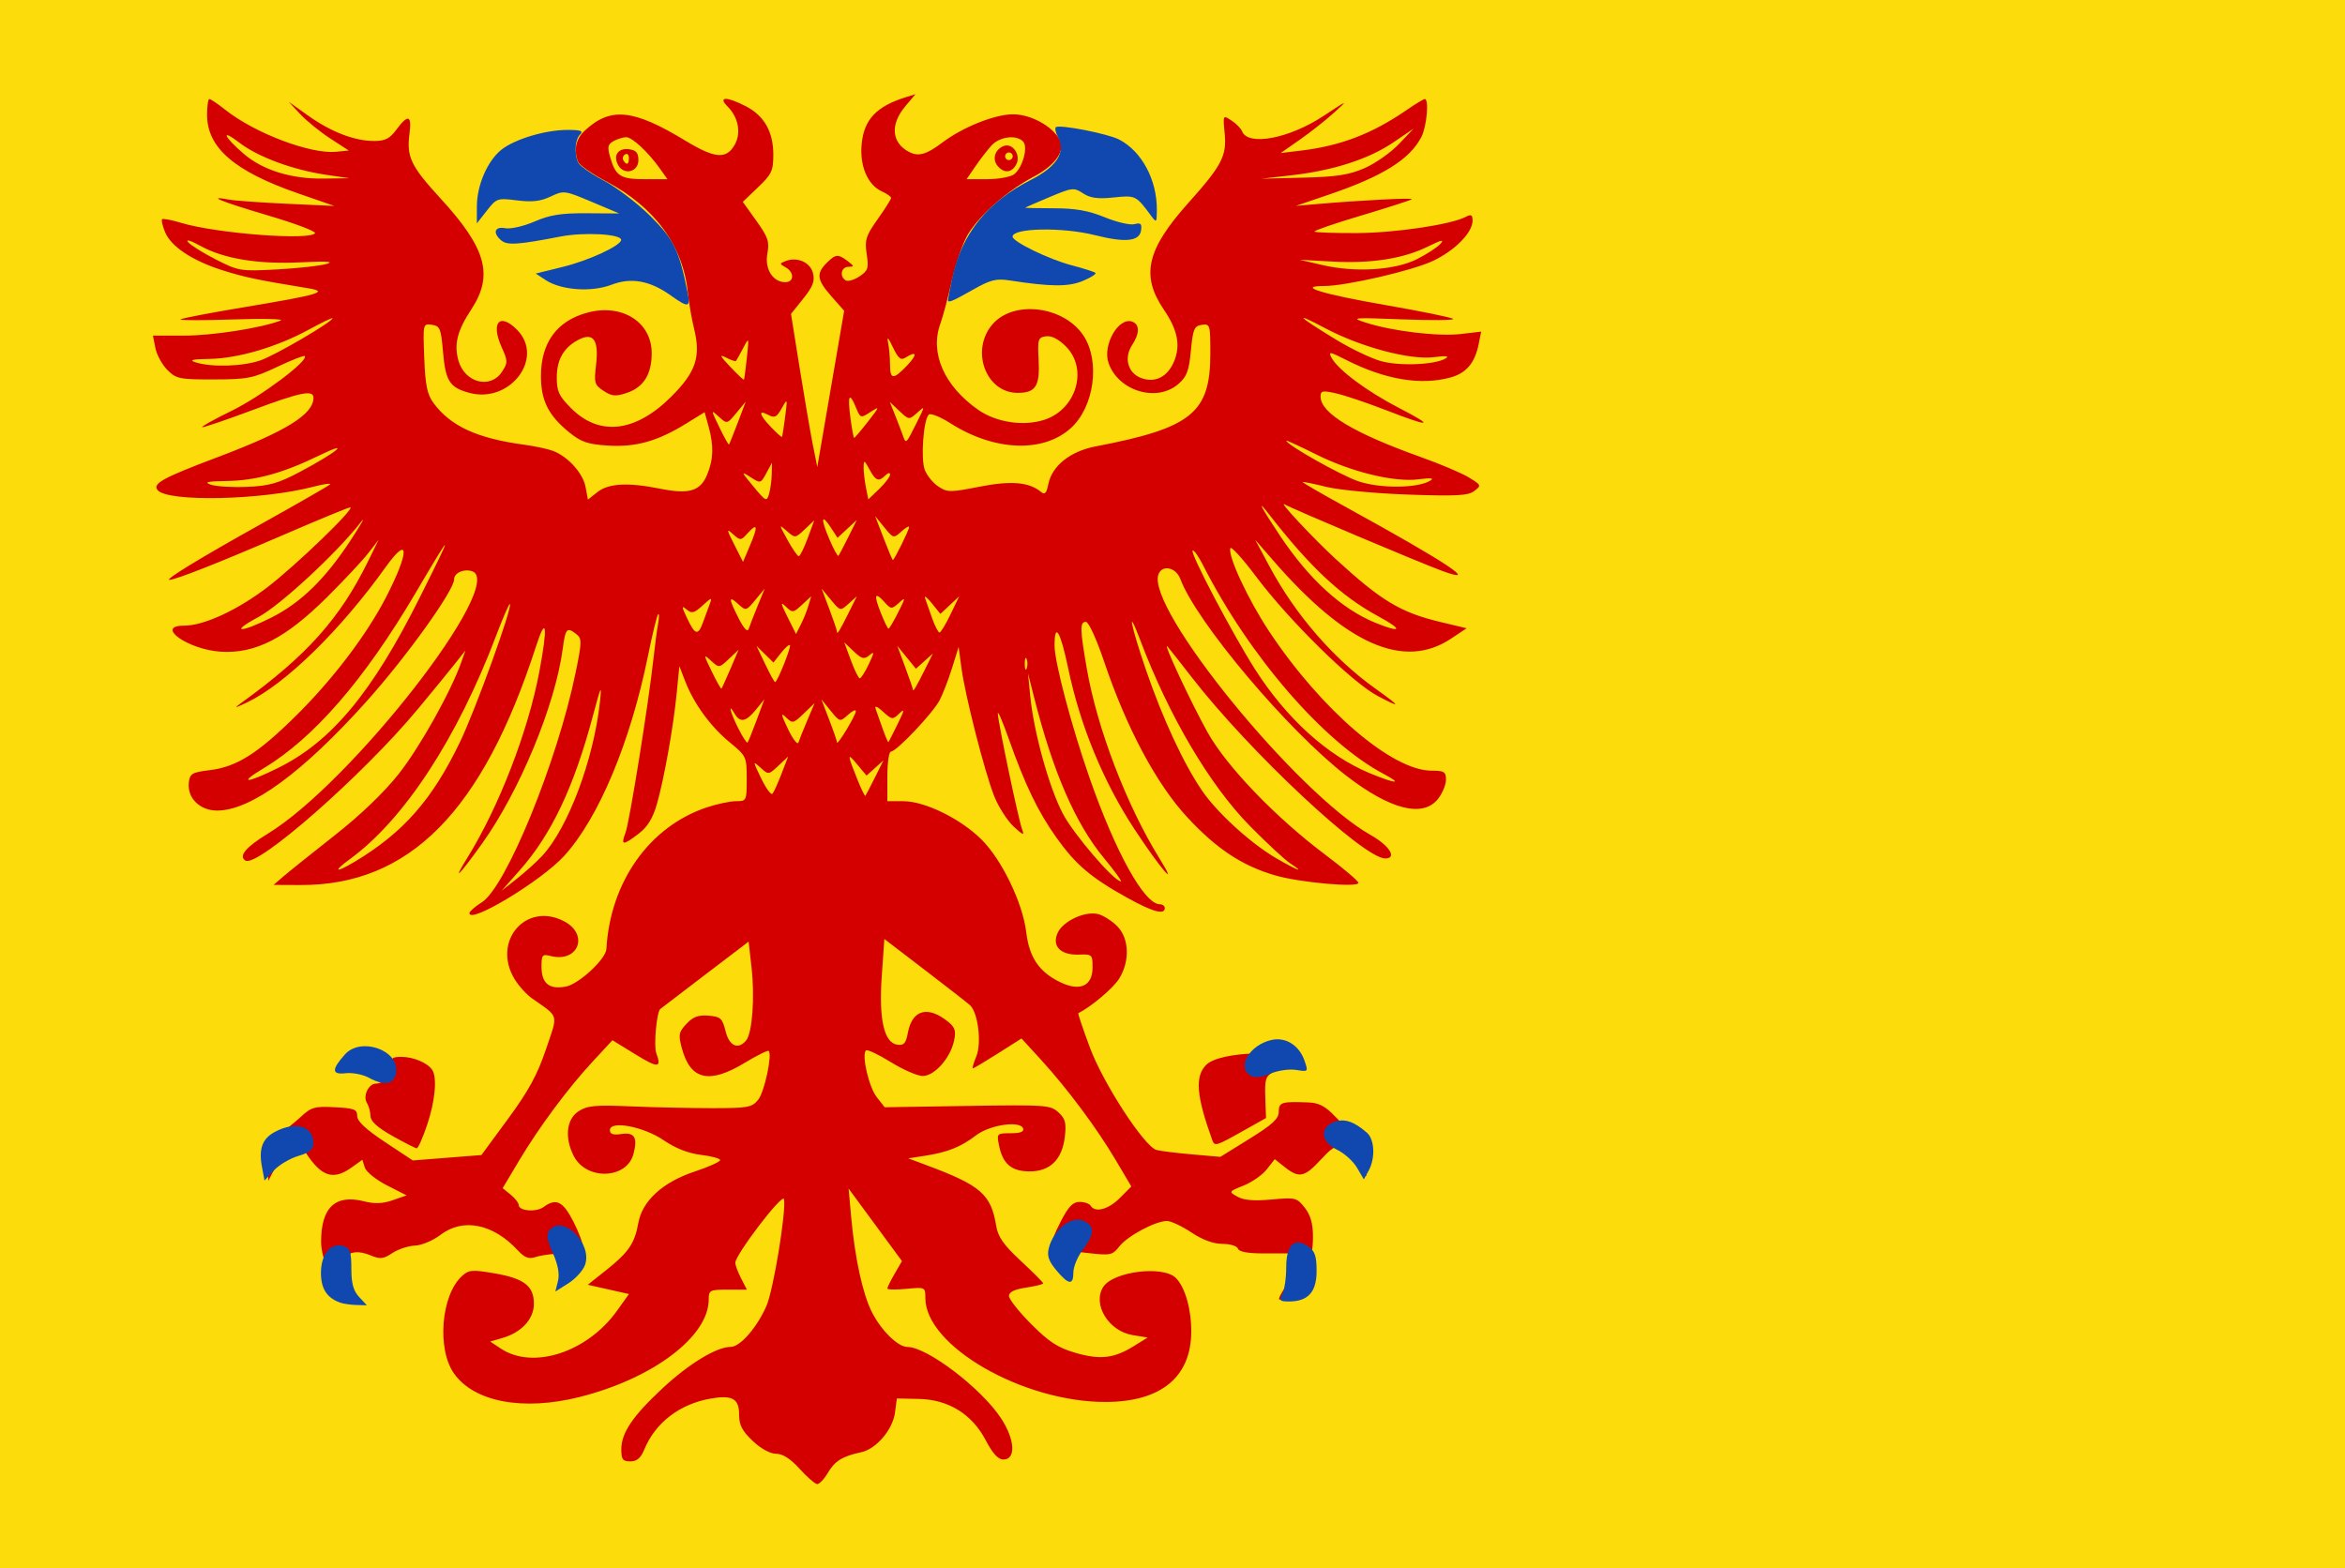
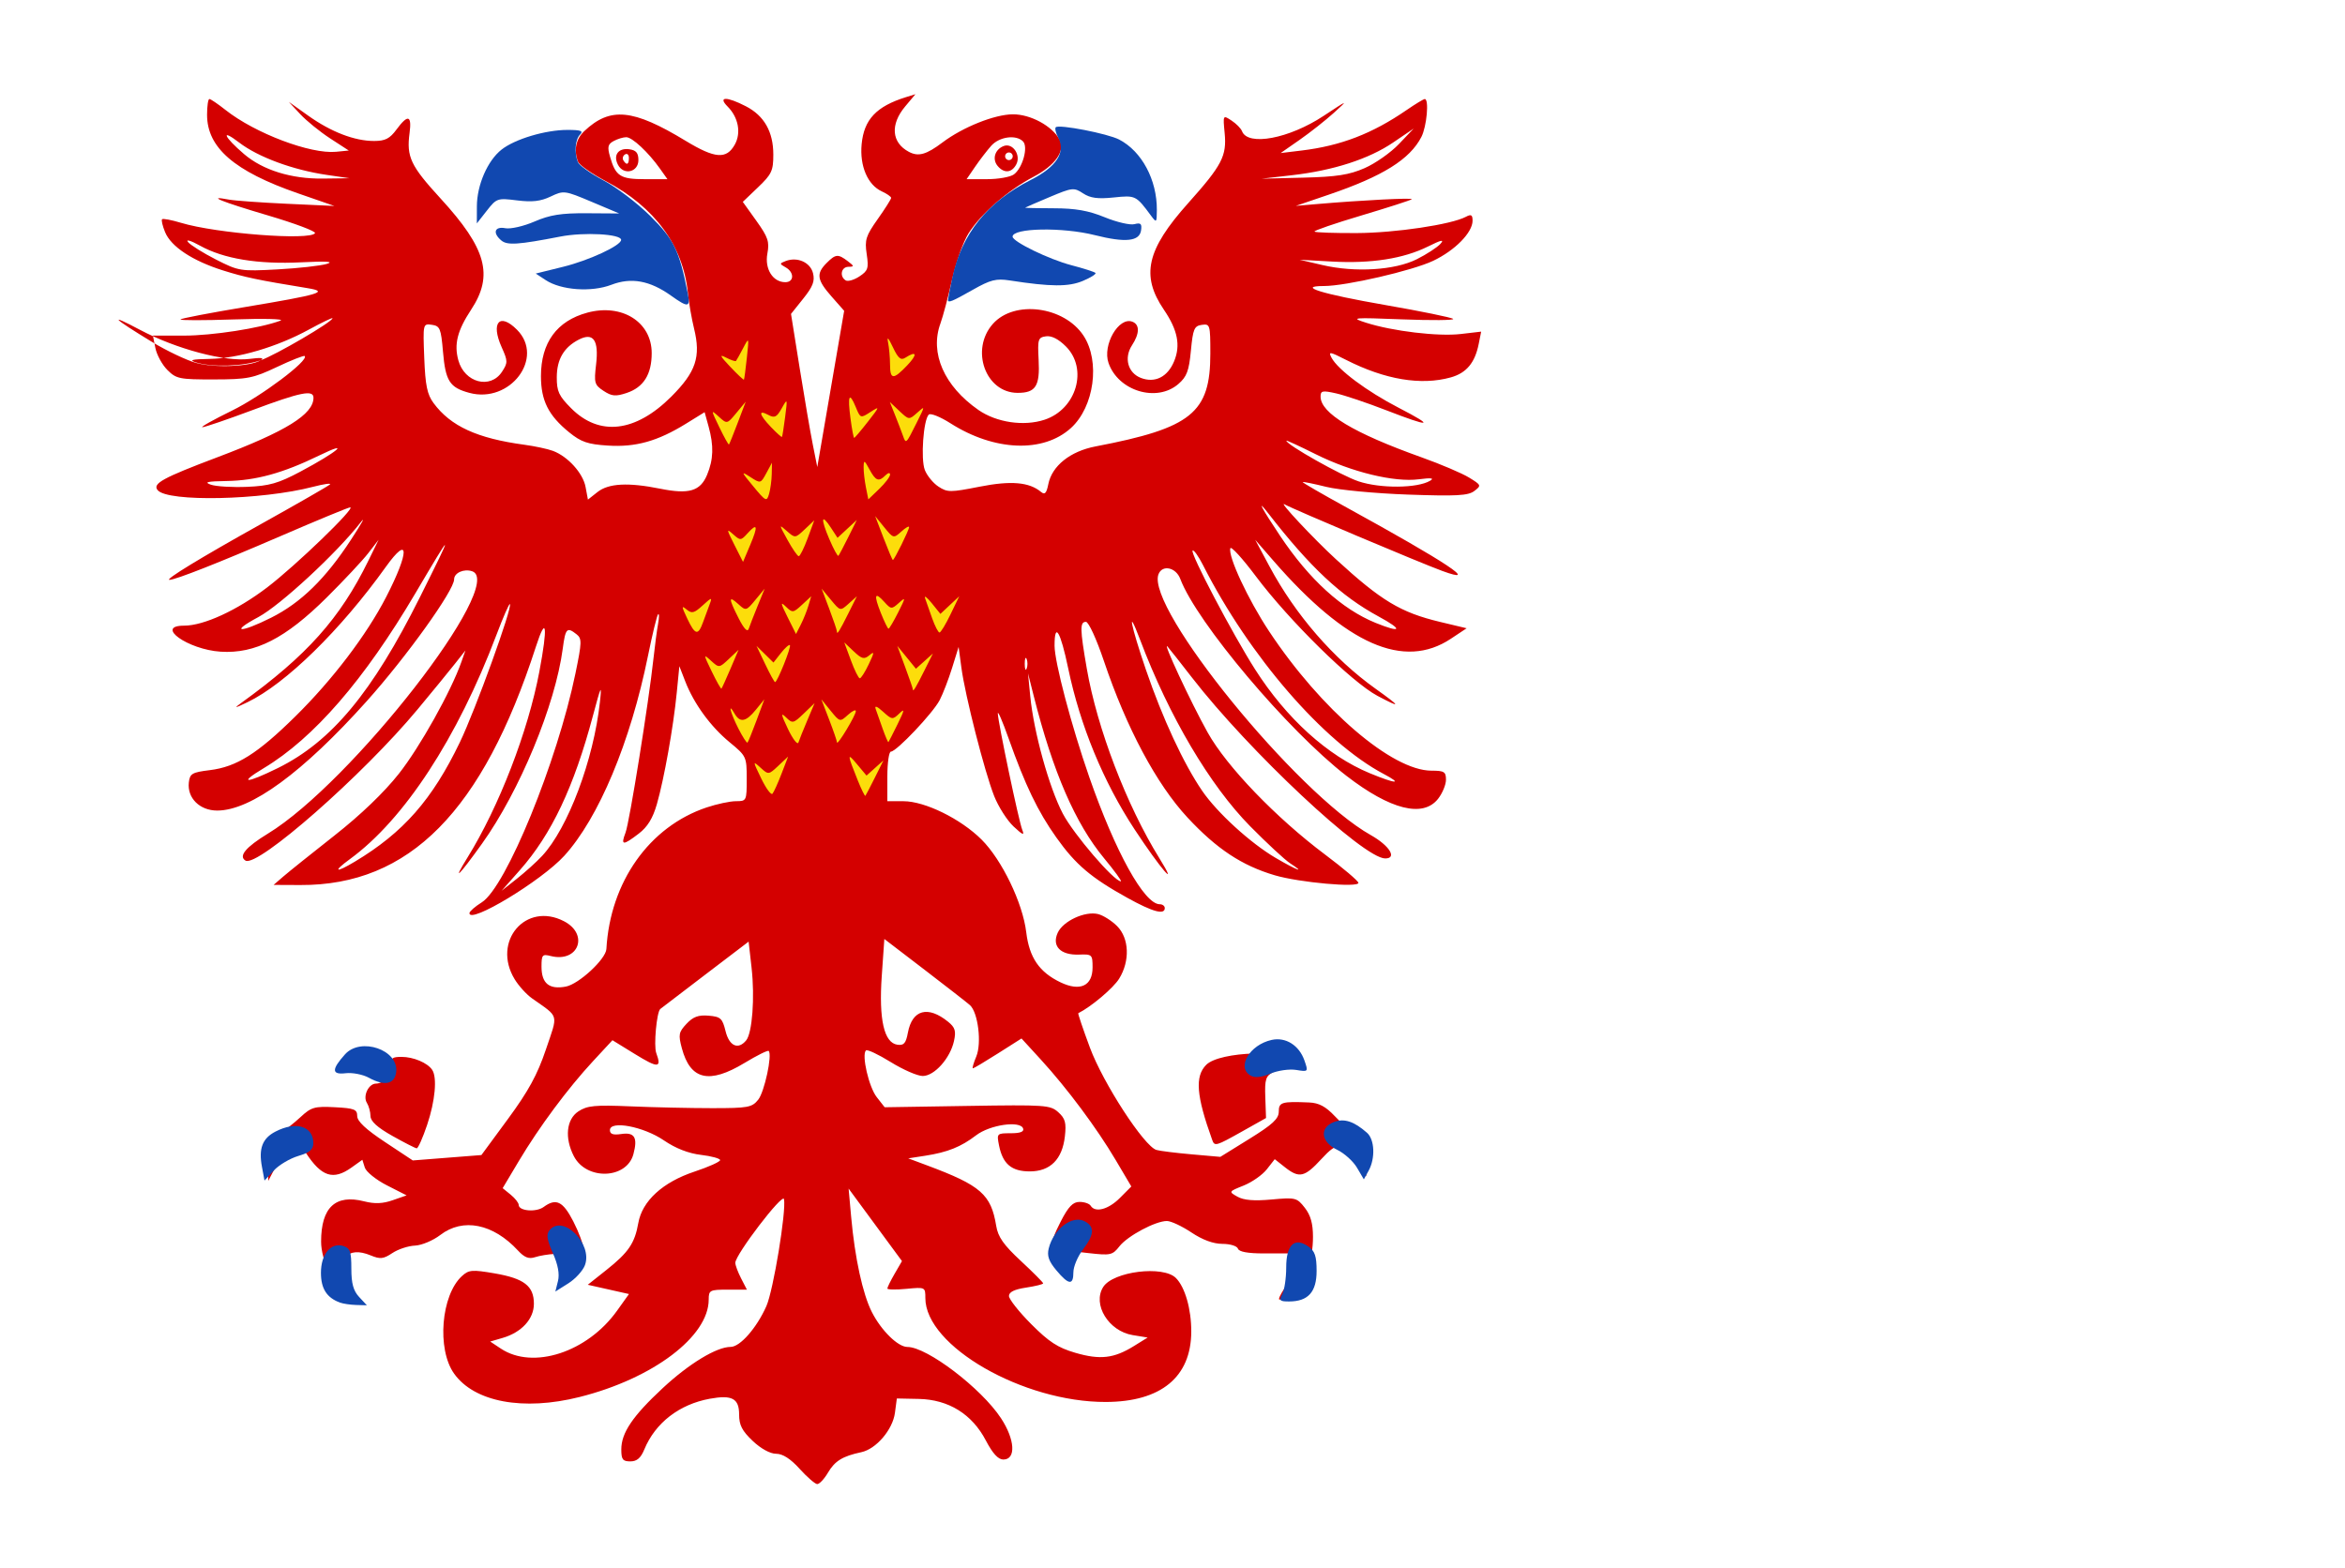
<svg xmlns="http://www.w3.org/2000/svg" xmlns:ns1="http://www.inkscape.org/namespaces/inkscape" xmlns:ns2="http://sodipodi.sourceforge.net/DTD/sodipodi-0.dtd" width="556.429" height="372.143" id="svg5007" version="1.1" ns1:version="0.48.4 r9939" ns2:docname="Dreumel vlag.svg">
  <defs id="defs5009" />
  <ns2:namedview id="base" pagecolor="#ffffff" bordercolor="#666666" borderopacity="1.0" ns1:pageopacity="0.0" ns1:pageshadow="2" ns1:zoom="0.7" ns1:cx="820.39921" ns1:cy="234.38818" ns1:document-units="px" ns1:current-layer="layer1" showgrid="false" fit-margin-top="0" fit-margin-left="0" fit-margin-right="0" fit-margin-bottom="0" ns1:window-width="1600" ns1:window-height="837" ns1:window-x="-8" ns1:window-y="-8" ns1:window-maximized="1" />
  <g ns1:label="Laag 1" ns1:groupmode="layer" id="layer1" transform="translate(-97.143,-296.648)">
-     <rect style="fill:#fcdd0b;fill-opacity:1;fill-rule:evenodd;stroke:none" id="rect2996" width="556.429" height="372.143" x="97.143" y="296.648" />
-     <path style="fill:#d40000;fill-opacity:1" d="m 286.869,645.235 c -2.173,-2.39 -4.005,-3.562 -5.572,-3.562 -1.412,0 -3.607,-1.206 -5.554,-3.05 -2.522,-2.389 -3.22,-3.75 -3.22,-6.279 0,-3.794 -1.672,-4.691 -6.949,-3.729 -7.249,1.322 -12.946,5.731 -15.545,12.033 -0.847,2.055 -1.762,2.837 -3.315,2.837 -1.802,0 -2.145,-0.453 -2.145,-2.837 0,-3.938 2.681,-7.907 9.836,-14.56 6.247,-5.809 12.783,-9.775 16.107,-9.775 2.241,0 6.197,-4.516 8.484,-9.684 1.65,-3.73 4.737,-22.483 4.179,-25.392 -0.297,-1.55 -11.555,13.182 -11.555,15.121 0,0.563 0.619,2.227 1.376,3.696 l 1.376,2.672 -4.532,0 c -4.279,0 -4.532,0.131 -4.532,2.354 0,8.756 -13.211,18.734 -30.605,23.116 -13.411,3.379 -25.02,1.213 -29.824,-5.563 -4.119,-5.81 -3.072,-18.633 1.889,-23.143 1.626,-1.478 2.416,-1.542 7.713,-0.631 7.037,1.211 9.348,2.996 9.348,7.221 0,3.605 -2.918,6.789 -7.426,8.103 l -2.944,0.858 2.531,1.679 c 7.639,5.068 20.512,0.873 27.556,-8.979 l 2.842,-3.975 -4.889,-1.099 -4.889,-1.099 4.416,-3.506 c 5.249,-4.167 6.736,-6.354 7.575,-11.14 0.918,-5.238 5.789,-9.7 13.327,-12.207 3.348,-1.113 6.087,-2.341 6.087,-2.73 0,-0.388 -2.046,-0.949 -4.547,-1.247 -2.979,-0.354 -6.011,-1.54 -8.792,-3.437 -4.822,-3.291 -12.811,-4.808 -12.811,-2.433 0,0.947 0.757,1.205 2.695,0.92 3.165,-0.467 3.943,0.827 2.878,4.787 -1.596,5.94 -11.153,6.253 -14.134,0.463 -2.23,-4.33 -1.776,-8.751 1.091,-10.631 2.085,-1.368 3.925,-1.543 12.399,-1.182 5.473,0.233 14.156,0.424 19.295,0.425 8.558,0 9.48,-0.167 10.961,-2.003 1.484,-1.841 3.384,-10.677 2.489,-11.575 -0.212,-0.213 -2.787,1.066 -5.723,2.842 -8.415,5.09 -12.863,4.046 -14.883,-3.491 -0.861,-3.213 -0.748,-3.807 1.103,-5.786 1.571,-1.68 2.822,-2.141 5.247,-1.936 2.853,0.241 3.271,0.622 4.02,3.666 0.873,3.551 2.987,4.505 4.888,2.205 1.456,-1.761 2.083,-10.17 1.287,-17.241 l -0.699,-6.206 -10.37,7.896 c -5.703,4.343 -10.471,7.984 -10.594,8.092 -0.86,0.75 -1.59,8.729 -0.956,10.45 1.328,3.607 0.466,3.649 -5.057,0.249 l -5.336,-3.285 -4.602,4.966 c -5.975,6.447 -12.778,15.604 -17.6,23.69 l -3.849,6.454 1.904,1.549 c 1.047,0.852 1.904,1.945 1.904,2.43 0,1.449 4.14,1.792 5.912,0.491 2.948,-2.165 4.563,-1.384 7.035,3.403 1.31,2.537 2.382,5.443 2.382,6.459 0,1.559 -3.222,7.948 -4.009,7.948 -0.14,0 -0.208,-1.528 -0.152,-3.396 0.098,-3.218 -0.04,-3.39 -2.602,-3.277 -1.488,0.066 -3.599,0.414 -4.69,0.773 -1.482,0.488 -2.51,0.086 -4.058,-1.585 -5.906,-6.379 -13.04,-7.808 -18.416,-3.689 -1.732,1.327 -4.444,2.464 -6.027,2.527 -1.583,0.063 -3.997,0.86 -5.363,1.771 -2.111,1.407 -2.881,1.491 -5.118,0.561 -5.69,-2.367 -8.157,0.971 -5.358,7.25 l 1.704,3.823 -2.014,-1.343 c -3.04,-2.028 -6.116,-8.57 -6.116,-13.01 0,-8.113 3.399,-11.295 10.208,-9.559 2.505,0.639 4.405,0.565 6.78,-0.263 l 3.3,-1.15 -4.667,-2.378 c -2.567,-1.308 -4.93,-3.209 -5.25,-4.223 l -0.583,-1.845 -2.553,1.826 c -4.354,3.114 -7.151,2.207 -10.887,-3.53 -1.208,-1.854 -1.667,-2.002 -3.374,-1.084 -1.087,0.584 -2.773,2.578 -3.747,4.431 l -1.771,3.368 -0.04,-4.734 c -0.036,-4.207 0.236,-4.906 2.44,-6.277 1.364,-0.848 3.739,-2.714 5.278,-4.146 2.525,-2.349 3.318,-2.576 8.116,-2.328 4.624,0.24 5.317,0.512 5.317,2.087 0,1.248 2.05,3.169 6.594,6.177 l 6.594,4.366 8.142,-0.64 8.142,-0.64 6.328,-8.606 c 4.817,-6.551 6.957,-10.468 8.961,-16.406 2.945,-8.724 3.271,-7.525 -3.312,-12.199 -1.303,-0.925 -3.146,-2.963 -4.097,-4.528 -5.442,-8.965 2.653,-18.462 11.721,-13.751 6.002,3.117 3.41,9.906 -3.151,8.252 -1.996,-0.503 -2.189,-0.28 -2.189,2.524 0,3.988 1.817,5.478 5.769,4.734 3.08,-0.58 9.488,-6.512 9.624,-8.91 0.906,-15.925 10.189,-29.049 23.767,-33.603 2.444,-0.82 5.589,-1.49 6.988,-1.49 2.503,0 2.545,-0.087 2.545,-5.325 0,-5.212 -0.086,-5.396 -4.054,-8.661 -4.537,-3.734 -8.476,-9.143 -10.548,-14.486 l -1.383,-3.565 -0.616,6.283 c -0.798,8.132 -2.985,20.406 -4.711,26.438 -0.968,3.383 -2.214,5.412 -4.312,7.019 -3.764,2.884 -4.312,2.844 -3.134,-0.23 0.947,-2.472 5.524,-31.013 6.645,-41.436 0.321,-2.989 0.809,-6.657 1.084,-8.151 0.275,-1.494 0.277,-2.506 0.005,-2.249 -0.273,0.258 -1.353,4.692 -2.401,9.854 -4.155,20.48 -11.707,38.522 -19.874,47.479 -5.435,5.961 -22.622,16.341 -22.492,13.584 0.019,-0.407 1.338,-1.555 2.931,-2.552 5.725,-3.581 17.896,-33.339 22.225,-54.342 1.532,-7.433 1.554,-8.251 0.246,-9.283 -2.267,-1.79 -2.623,-1.418 -3.26,3.408 -1.768,13.386 -10.244,33.859 -19.177,46.32 -5.579,7.783 -7.157,9.284 -3.422,3.255 7.466,-12.05 14.355,-29.876 17.04,-44.093 2.054,-10.873 1.676,-13.639 -0.811,-5.946 -12.634,39.074 -30.043,56.694 -55.897,56.577 l -6.348,-0.029 2.324,-2.009 c 1.278,-1.105 6.729,-5.473 12.113,-9.708 6.239,-4.906 11.787,-10.231 15.297,-14.681 4.984,-6.319 12.379,-19.546 14.831,-26.529 l 0.954,-2.717 -2.471,3.137 c -1.359,1.725 -5.362,6.616 -8.896,10.868 -12.942,15.572 -38.021,37.604 -40.824,35.865 -1.704,-1.058 0.076,-3.198 5.32,-6.397 19.869,-12.123 56.728,-59.478 48.467,-62.27 -1.956,-0.661 -4.283,0.383 -4.279,1.921 0.008,2.614 -11.299,18.383 -20.726,28.905 -15.174,16.935 -27.518,25.969 -35.484,25.969 -4.155,0 -7.163,-2.983 -6.735,-6.681 0.242,-2.088 0.768,-2.396 4.977,-2.912 6.354,-0.779 11.317,-3.9 20.323,-12.781 8.8,-8.677 16.882,-19.308 21.519,-28.307 5.56,-10.788 5.525,-14.987 -0.06,-7.176 -10.733,15.011 -23.778,27.777 -32.838,32.136 -3.048,1.466 -3.324,1.502 -1.509,0.193 15.565,-11.221 23.467,-20.06 30.176,-33.755 l 2.44,-4.981 -2.452,3.17 c -1.348,1.743 -5.794,6.49 -9.879,10.547 -9.747,9.68 -16.958,13.365 -25.136,12.842 -7.778,-0.497 -15.758,-6.181 -8.678,-6.181 4.674,0 12.563,-3.633 19.707,-9.077 6.771,-5.159 21.115,-19 19.691,-19 -0.395,0 -7.892,3.099 -16.659,6.887 -14.391,6.218 -24.812,10.321 -26.211,10.321 -1.234,0 7.351,-5.234 21.787,-13.284 8.544,-4.764 15.868,-8.97 16.276,-9.347 0.408,-0.377 -1.39,-0.13 -3.995,0.548 -12.218,3.183 -34.51,3.66 -36.882,0.789 -1.278,-1.547 1.184,-2.901 14.211,-7.816 16.267,-6.137 22.768,-10.167 22.768,-14.113 0,-1.947 -3.068,-1.327 -14.428,2.919 -5.998,2.242 -11.364,4.076 -11.925,4.076 -0.561,0 2.603,-1.775 7.031,-3.945 6.963,-3.413 18.271,-11.903 17.237,-12.941 -0.193,-0.194 -3.151,0.972 -6.573,2.591 -5.675,2.685 -6.992,2.945 -14.988,2.959 -8.159,0.015 -8.924,-0.141 -11.024,-2.249 -1.242,-1.245 -2.521,-3.589 -2.843,-5.208 l -0.585,-2.943 7.365,0 c 6.768,0 18.082,-1.755 22.889,-3.55 1.095,-0.409 -3.874,-0.54 -11.092,-0.292 -7.191,0.247 -12.872,0.244 -12.624,-0.007 0.248,-0.251 7.123,-1.567 15.277,-2.926 17.797,-2.964 20.053,-3.641 14.93,-4.479 -11.872,-1.943 -14.989,-2.596 -20.136,-4.222 -7.229,-2.283 -12.301,-5.638 -13.718,-9.072 -0.608,-1.474 -0.93,-2.856 -0.717,-3.071 0.214,-0.215 2.233,0.167 4.488,0.848 8.362,2.528 30.696,4.251 31.802,2.453 0.261,-0.423 -4.788,-2.323 -11.218,-4.221 -10.989,-3.244 -14.835,-4.806 -9.212,-3.741 1.364,0.258 7.552,0.703 13.751,0.989 l 11.272,0.519 -8.666,-3.006 c -15.068,-5.226 -21.542,-10.826 -21.542,-18.634 0,-2.058 0.246,-3.742 0.547,-3.742 0.301,0 2.025,1.169 3.832,2.599 7.001,5.537 20.18,10.522 26.238,9.925 l 3.01,-0.297 -4.415,-2.871 c -2.428,-1.579 -5.632,-4.179 -7.12,-5.779 l -2.705,-2.908 4.612,3.285 c 5.428,3.867 10.997,6.008 15.621,6.008 2.648,0 3.731,-0.553 5.324,-2.717 2.709,-3.68 3.671,-3.416 3.101,0.851 -0.753,5.639 0.254,7.763 7.349,15.502 10.901,11.89 12.642,18.233 7.252,26.414 -3.262,4.952 -4.075,8.177 -3.025,12 1.466,5.331 7.609,6.94 10.365,2.715 1.4,-2.145 1.393,-2.525 -0.094,-5.838 -2.624,-5.844 -0.483,-8.276 3.64,-4.135 6.631,6.66 -1.624,17.605 -11.304,14.987 -4.681,-1.266 -5.653,-2.789 -6.253,-9.796 -0.47,-5.49 -0.717,-6.084 -2.64,-6.358 -2.112,-0.3 -2.12,-0.266 -1.803,7.86 0.255,6.539 0.694,8.67 2.208,10.717 4.064,5.495 10.341,8.376 21.555,9.892 2.48,0.335 5.523,0.987 6.763,1.449 3.548,1.322 7.14,5.293 7.752,8.57 l 0.56,2.999 2.278,-1.8 c 2.623,-2.072 7.286,-2.317 14.9,-0.781 6.8,1.372 9.483,0.576 11.09,-3.286 1.528,-3.672 1.627,-6.906 0.352,-11.515 l -0.931,-3.367 -4.392,2.714 c -6.76,4.178 -11.947,5.635 -18.55,5.213 -4.791,-0.306 -6.361,-0.843 -9.193,-3.142 -4.924,-3.998 -6.7,-7.532 -6.7,-13.336 0,-7.955 3.767,-13.114 11.006,-15.071 8.216,-2.222 15.273,2.217 15.273,9.608 0,5.057 -1.936,8.126 -5.969,9.463 -2.599,0.862 -3.504,0.778 -5.45,-0.502 -2.165,-1.425 -2.293,-1.879 -1.774,-6.314 0.671,-5.738 -0.658,-7.633 -4.108,-5.856 -3.528,1.817 -5.201,4.667 -5.223,8.894 -0.017,3.386 0.474,4.452 3.406,7.397 6.701,6.73 15.285,5.727 23.784,-2.78 5.846,-5.851 7.032,-9.42 5.375,-16.169 -0.564,-2.298 -1.215,-6.063 -1.447,-8.368 -1.132,-11.259 -7.863,-20.443 -19.471,-26.57 -3.335,-1.76 -6.309,-3.845 -6.611,-4.634 -1.048,-2.742 -0.505,-5.373 1.496,-7.259 6.156,-5.799 11.528,-5.283 24.04,2.31 6.981,4.237 9.69,4.442 11.672,0.883 1.544,-2.773 0.848,-6.449 -1.709,-9.017 -2.388,-2.398 -0.246,-2.429 4.342,-0.063 4.338,2.237 6.502,6.051 6.502,11.461 0,3.844 -0.386,4.671 -3.621,7.763 l -3.621,3.46 3.221,4.502 c 2.774,3.878 3.136,4.954 2.613,7.757 -0.682,3.651 1.29,6.805 4.255,6.805 2.11,0 2.167,-2.343 0.086,-3.517 -1.502,-0.847 -1.502,-0.919 0,-1.501 2.756,-1.066 5.842,0.301 6.485,2.873 0.471,1.884 -0.026,3.181 -2.31,6.036 l -2.91,3.637 2.04,12.767 c 1.122,7.022 2.525,15.199 3.117,18.17 l 1.078,5.403 3.189,-18.538 3.189,-18.538 -2.995,-3.399 c -3.464,-3.932 -3.687,-5.415 -1.191,-7.922 2.155,-2.164 2.726,-2.219 5.013,-0.482 1.584,1.203 1.6,1.332 0.172,1.359 -1.715,0.031 -2.159,2.279 -0.637,3.223 0.518,0.321 1.979,-0.098 3.246,-0.933 2.056,-1.353 2.244,-1.928 1.738,-5.316 -0.502,-3.362 -0.201,-4.317 2.615,-8.294 1.75,-2.472 3.182,-4.737 3.182,-5.032 0,-0.295 -0.995,-0.992 -2.211,-1.549 -3.36,-1.538 -5.279,-6.036 -4.784,-11.212 0.561,-5.866 3.5,-8.974 10.555,-11.165 l 2.208,-0.686 -2.433,2.905 c -3.595,4.292 -3.243,8.597 0.883,10.778 2.252,1.19 4.127,0.666 7.962,-2.225 4.846,-3.654 12.407,-6.675 16.726,-6.684 4.166,-0.009 9.254,2.736 11.052,5.963 1.463,2.626 -0.973,6.132 -6.157,8.858 -6.115,3.216 -12.517,8.795 -15.453,13.466 -1.224,1.947 -2.973,6.872 -3.888,10.944 -0.914,4.072 -2.157,8.757 -2.761,10.411 -2.565,7.019 0.878,14.859 9.01,20.52 4.291,2.986 10.802,3.947 15.716,2.317 7.561,-2.506 10.345,-12.065 5.061,-17.373 -1.751,-1.758 -3.414,-2.609 -4.734,-2.421 -1.884,0.269 -2.014,0.68 -1.753,5.563 0.335,6.252 -0.682,7.86 -4.971,7.86 -7.638,0 -11.32,-10.259 -5.878,-16.377 5.087,-5.719 16.901,-4.18 21.5,2.801 4.013,6.091 2.543,16.902 -2.981,21.919 -6.575,5.972 -18.168,5.516 -28.59,-1.124 -2.423,-1.544 -4.742,-2.47 -5.152,-2.057 -1.274,1.279 -1.933,10.544 -0.934,13.131 0.519,1.344 1.972,3.12 3.23,3.948 2.124,1.398 2.818,1.4 9.734,0.033 7.485,-1.479 11.8,-1.111 14.633,1.25 0.878,0.732 1.282,0.293 1.71,-1.857 0.864,-4.338 5.201,-7.805 11.202,-8.954 22.809,-4.368 27.243,-7.956 27.243,-22.046 0,-6.841 -0.073,-7.086 -2.029,-6.807 -1.794,0.256 -2.093,0.964 -2.583,6.118 -0.459,4.824 -0.973,6.19 -2.981,7.925 -5.122,4.425 -14.251,1.672 -16.565,-4.995 -1.483,-4.274 2.427,-11.04 5.661,-9.794 1.767,0.681 1.733,2.797 -0.088,5.589 -1.962,3.008 -0.985,6.57 2.128,7.759 3.319,1.267 6.315,-0.234 7.855,-3.937 1.579,-3.797 0.864,-7.427 -2.413,-12.25 -5.515,-8.116 -4.126,-14.248 5.724,-25.268 8.076,-9.036 9.209,-11.211 8.687,-16.674 -0.411,-4.297 -0.407,-4.304 1.627,-2.966 1.122,0.738 2.243,1.875 2.492,2.527 1.383,3.619 11.162,1.784 19.368,-3.635 5.885,-3.886 5.944,-3.904 2.424,-0.721 -1.984,1.794 -5.636,4.676 -8.116,6.404 l -4.509,3.142 4.96,-0.6 c 9.331,-1.129 16.782,-4.003 24.96,-9.63 2.073,-1.426 4.001,-2.593 4.283,-2.593 1.052,0 0.467,6.521 -0.806,8.994 -2.747,5.335 -9.164,9.337 -21.956,13.694 l -7.833,2.668 4.96,-0.426 c 10.763,-0.925 22.971,-1.545 22.543,-1.145 -0.248,0.232 -5.63,1.967 -11.96,3.854 -6.33,1.887 -11.333,3.608 -11.118,3.825 0.215,0.216 4.741,0.373 10.058,0.348 9.14,-0.043 22.409,-2.025 25.87,-3.865 1.25,-0.665 1.578,-0.471 1.578,0.935 0,2.808 -4.174,7.056 -9.348,9.515 -4.923,2.339 -20.707,5.983 -25.916,5.983 -6.604,0 -0.511,1.893 14.457,4.491 8.614,1.495 15.906,2.987 16.206,3.315 0.299,0.328 -5.137,0.376 -12.08,0.106 -11.862,-0.462 -12.379,-0.413 -8.566,0.805 6.291,2.009 17.08,3.294 22.435,2.672 l 4.851,-0.564 -0.581,2.918 c -0.893,4.484 -2.917,6.907 -6.633,7.944 -7.056,1.968 -15.615,0.533 -24.861,-4.17 -3.879,-1.973 -4.242,-2.026 -3.429,-0.5 1.525,2.861 8.381,7.974 15.931,11.878 8.766,4.534 7.725,4.731 -3.005,0.569 -4.453,-1.727 -9.769,-3.518 -11.813,-3.979 -3.261,-0.736 -3.716,-0.644 -3.716,0.753 0,3.949 7.822,8.654 23.982,14.427 4.511,1.611 9.566,3.763 11.233,4.782 2.934,1.792 2.975,1.895 1.267,3.198 -1.455,1.11 -4.221,1.26 -15.742,0.855 -7.687,-0.27 -16.408,-1.095 -19.38,-1.832 -2.972,-0.738 -5.492,-1.251 -5.602,-1.141 -0.109,0.11 4.554,2.81 10.362,6 23.869,13.109 31.95,18.471 22.735,15.085 -5.423,-1.992 -35.378,-14.644 -37.422,-15.805 -1.561,-0.887 6.963,8.219 12.159,12.988 10.813,9.926 15.381,12.677 24.784,14.927 l 6.284,1.503 -3.739,2.485 c -11.143,7.406 -24.792,1.409 -42.1,-18.5 l -4.331,-4.981 3.402,6.34 c 6.179,11.517 15.165,21.874 25.183,29.028 6.06,4.327 6.161,4.705 0.451,1.682 -6.107,-3.233 -20.986,-17.861 -28.877,-28.389 -3.15,-4.203 -5.874,-7.199 -6.054,-6.658 -0.614,1.85 4.204,12.186 9.187,19.707 12.334,18.618 29.188,33.085 38.545,33.085 3.005,0 3.43,0.265 3.43,2.142 0,1.178 -0.841,3.216 -1.869,4.528 -3.57,4.558 -11.324,2.612 -21.776,-5.466 -13.829,-10.688 -35.518,-36.406 -39.397,-46.716 -1.038,-2.758 -4.28,-3.446 -5.177,-1.098 -3.043,7.965 32.794,52.008 50.359,61.889 4.463,2.511 6.346,5.551 3.437,5.551 -5.156,0 -32.349,-25.477 -45.93,-43.032 -2.693,-3.481 -5.259,-6.736 -5.703,-7.234 -1.377,-1.545 5.516,13.222 9.511,20.378 4.505,8.069 16.2,20.229 27.876,28.982 4.319,3.238 7.869,6.253 7.89,6.7 0.056,1.188 -14.038,-0.087 -19.828,-1.793 -7.816,-2.303 -13.791,-6.255 -20.712,-13.699 -7.372,-7.928 -14.488,-21.254 -19.851,-37.172 -1.748,-5.189 -3.628,-9.283 -4.262,-9.283 -1.46,0 -1.428,1.692 0.21,11.131 2.458,14.155 9.437,32.395 17.193,44.931 4.853,7.844 0.268,2.51 -5.882,-6.844 -7.385,-11.232 -12.895,-24.6 -15.723,-38.15 -1.849,-8.862 -3.244,-11.192 -3.244,-5.419 0,3.89 3.999,19.035 8.24,31.208 6.208,17.818 13.055,30.166 16.727,30.166 0.651,0 1.184,0.408 1.184,0.906 0,1.692 -2.848,0.914 -8.871,-2.424 -8.637,-4.786 -12.278,-7.879 -16.85,-14.314 -4.402,-6.195 -7.38,-12.379 -11.349,-23.566 -1.414,-3.985 -2.559,-6.634 -2.545,-5.887 0.04,2.075 4.972,25.566 5.8,27.624 0.574,1.427 0.137,1.259 -2.057,-0.792 -1.532,-1.432 -3.609,-4.692 -4.617,-7.246 -2.279,-5.774 -6.88,-23.799 -7.766,-30.423 l -0.662,-4.95 -1.538,4.95 c -0.846,2.722 -2.178,6.18 -2.96,7.684 -1.6,3.075 -10.249,12.21 -11.561,12.21 -0.468,0 -0.852,2.649 -0.852,5.887 l 0,5.887 3.832,0 c 5.076,0 13.581,4.18 18.516,9.097 4.842,4.825 9.77,15.042 10.606,21.986 0.728,6.046 3.098,9.503 8.175,11.923 4.631,2.207 7.565,0.826 7.565,-3.563 0,-3.041 -0.122,-3.157 -3.201,-3.041 -4.398,0.166 -6.514,-1.991 -5.072,-5.171 1.269,-2.798 6.506,-5.22 9.6,-4.44 1.217,0.307 3.243,1.592 4.501,2.856 2.871,2.884 3.082,8.246 0.488,12.46 -1.372,2.23 -6.614,6.663 -9.705,8.207 -0.128,0.064 1.117,3.747 2.767,8.185 3.142,8.45 12.886,23.435 15.783,24.271 0.837,0.241 4.589,0.709 8.339,1.039 l 6.818,0.6 6.933,-4.297 c 5.469,-3.39 6.933,-4.748 6.933,-6.43 0,-2.25 0.695,-2.46 7.214,-2.181 2.327,0.1 3.929,0.956 6.099,3.262 1.619,1.72 3.28,3.126 3.693,3.126 1.891,0 3.735,3.566 3.735,7.224 l 0,3.912 -2.029,-2.992 c -3.57,-5.265 -4.652,-5.402 -8.612,-1.094 -3.976,4.325 -5.249,4.608 -8.652,1.92 l -2.403,-1.899 -1.88,2.401 c -1.034,1.32 -3.502,3.053 -5.486,3.85 -3.602,1.447 -3.603,1.45 -1.474,2.654 1.49,0.842 3.919,1.042 8.072,0.664 5.696,-0.519 6.021,-0.439 7.89,1.948 1.395,1.781 1.949,3.75 1.949,6.924 0,5.483 -1.63,9.459 -5.299,12.924 -3.071,2.901 -3.619,2.582 -1.402,-0.816 0.786,-1.205 1.287,-3.504 1.127,-5.176 l -0.287,-3.008 -5.782,0 c -3.822,0 -5.911,-0.384 -6.162,-1.132 -0.211,-0.63 -1.847,-1.134 -3.686,-1.136 -2.161,-0.005 -4.712,-0.942 -7.364,-2.713 -2.232,-1.49 -4.843,-2.711 -5.802,-2.713 -2.701,-0.006 -9.325,3.528 -11.272,6.014 -1.641,2.095 -2.105,2.196 -7.331,1.602 l -5.58,-0.634 0.398,3.424 0.398,3.424 -2.083,-2.615 c -2.685,-3.37 -2.63,-5.482 0.29,-11.135 1.815,-3.514 2.876,-4.612 4.455,-4.612 1.14,0 2.324,0.408 2.63,0.906 1.062,1.726 4.209,0.893 6.923,-1.832 l 2.726,-2.738 -3.721,-6.29 c -4.484,-7.58 -11.497,-16.994 -17.739,-23.814 l -4.598,-5.022 -5.583,3.546 c -3.071,1.95 -5.75,3.546 -5.954,3.546 -0.204,0 0.158,-1.264 0.805,-2.808 1.322,-3.158 0.424,-10.462 -1.499,-12.191 -0.614,-0.552 -5.436,-4.311 -10.716,-8.353 l -9.6,-7.349 -0.611,8.784 c -0.718,10.311 0.539,15.852 3.696,16.305 1.554,0.223 2.03,-0.32 2.503,-2.852 1.022,-5.472 4.759,-6.486 9.549,-2.589 1.659,1.349 1.912,2.178 1.39,4.562 -0.897,4.101 -4.651,8.304 -7.417,8.304 -1.245,0 -4.664,-1.488 -7.598,-3.307 -2.934,-1.819 -5.58,-3.06 -5.88,-2.759 -1.066,1.071 0.694,8.693 2.556,11.071 l 1.891,2.415 19.602,-0.313 c 18.563,-0.297 19.707,-0.218 21.6,1.496 1.648,1.491 1.922,2.495 1.56,5.717 -0.613,5.465 -3.474,8.324 -8.33,8.324 -4.33,0 -6.422,-1.769 -7.298,-6.173 -0.563,-2.827 -0.508,-2.884 2.77,-2.884 2.286,0 3.218,-0.358 2.946,-1.132 -0.677,-1.926 -7.891,-0.877 -11.152,1.622 -3.576,2.74 -6.771,4.024 -12.045,4.842 l -4.058,0.629 4.509,1.684 c 12.709,4.746 15.141,6.877 16.359,14.331 0.432,2.641 1.747,4.515 5.85,8.33 2.911,2.707 5.293,5.101 5.293,5.32 0,0.219 -1.826,0.673 -4.058,1.009 -2.761,0.416 -4.058,1.051 -4.058,1.987 0,0.756 2.373,3.759 5.273,6.672 4.217,4.235 6.314,5.6 10.469,6.814 5.886,1.719 9.171,1.341 13.908,-1.6 l 3.256,-2.021 -3.552,-0.58 c -5.712,-0.933 -9.603,-7.286 -6.991,-11.415 2.345,-3.706 14.226,-5.174 17.254,-2.132 2.171,2.18 3.66,7.392 3.641,12.739 -0.039,10.76 -7.182,16.639 -20.264,16.679 -19.664,0.06 -42.832,-13.275 -42.832,-24.652 0,-2.609 -0.034,-2.626 -4.509,-2.194 -2.48,0.239 -4.509,0.203 -4.509,-0.081 0,-0.284 0.78,-1.864 1.734,-3.512 l 1.734,-2.995 -6.33,-8.604 -6.33,-8.604 0.613,6.793 c 0.875,9.699 2.735,18.24 4.901,22.505 2.237,4.405 6.191,8.289 8.438,8.289 4.662,0 17.494,9.765 22.191,16.888 3.35,5.08 3.627,9.83 0.572,9.83 -1.221,0 -2.529,-1.426 -4.154,-4.528 -3.278,-6.26 -8.853,-9.712 -15.915,-9.857 l -5.201,-0.106 -0.451,3.406 c -0.529,3.995 -4.447,8.587 -7.969,9.339 -4.457,0.952 -6.281,2.071 -7.92,4.858 -0.898,1.527 -2.052,2.748 -2.565,2.715 -0.513,-0.033 -2.39,-1.664 -4.17,-3.623 z m -61.094,-145.445 c 6.142,-6.597 12.231,-22.812 13.721,-36.538 0.475,-4.377 0.275,-3.984 -1.649,3.234 -4.516,16.941 -9.84,28.19 -17.373,36.703 l -4.311,4.872 3.607,-2.848 c 1.984,-1.566 4.686,-4.006 6.004,-5.422 z m 133.374,0.581 c -6.851,-8.269 -12.147,-20.47 -16.707,-38.497 l -1.37,-5.415 0.532,5.434 c 0.835,8.527 4.477,21.658 7.725,27.854 2.56,4.882 12.153,16.073 13.779,16.073 0.306,0 -1.476,-2.452 -3.959,-5.449 z m -177.808,0.776 c 11.492,-6.89 18.366,-14.705 24.922,-28.337 3.703,-7.699 12.54,-32.116 11.868,-32.791 -0.169,-0.17 -1.602,3.117 -3.186,7.303 -9.263,24.494 -21.884,43.814 -34.761,53.213 -4.155,3.033 -3.48,3.39 1.156,0.611 z m 221.933,0.396 c -1.24,-0.806 -5.503,-4.758 -9.474,-8.783 -9.583,-9.714 -19.248,-26.084 -26.121,-44.245 -3.216,-8.497 -2.235,-3.453 1.387,7.128 3.956,11.558 8.939,22.28 13.342,28.708 3.564,5.202 11.485,12.428 17.462,15.927 5.004,2.93 7.252,3.765 3.405,1.266 z M 163.077,478.935 c 12.725,-6.281 22.406,-17.934 33.724,-40.591 8.119,-16.253 8.019,-16.338 -1.081,-0.914 -12.132,20.565 -24.137,34.419 -35.981,41.522 -6.222,3.732 -4.237,3.721 3.338,-0.018 z m 262.387,1.396 c -14.248,-7.547 -31.881,-27.934 -42.866,-49.562 -1.096,-2.157 -2.208,-3.705 -2.472,-3.44 -0.606,0.609 9.508,19.839 14.804,28.146 7.458,11.7 17.225,20.547 27.26,24.694 6.184,2.555 7.959,2.643 3.275,0.162 z m -84.713,-27.269 c -0.25,-0.623 -0.455,-0.113 -0.455,1.132 0,1.245 0.205,1.755 0.455,1.132 0.25,-0.623 0.25,-1.642 0,-2.264 z m -179.259,-9.819 c 7.048,-3.537 12.901,-9.255 18.921,-18.484 2.599,-3.985 3.616,-5.819 2.259,-4.076 -5.638,7.245 -19.021,19.631 -24.217,22.414 -6.946,3.72 -4.335,3.845 3.037,0.146 z m 262.795,-0.267 c -8.965,-4.853 -16.276,-11.693 -26.264,-24.571 -2.868,-3.698 -1.498,-1.11 2.885,5.449 6.9,10.326 14.637,17.371 22.656,20.63 6.171,2.508 6.577,1.662 0.723,-1.508 z M 168.411,408.585 c 8.833,-4.699 12.228,-7.609 4.47,-3.832 -8.611,4.192 -15.007,5.951 -22.031,6.058 -4.53,0.069 -5.393,0.273 -3.669,0.869 1.24,0.428 5.112,0.658 8.605,0.511 5.281,-0.223 7.407,-0.83 12.624,-3.605 z m 268.07,2.163 c 1.067,-0.631 0.281,-0.733 -2.684,-0.349 -5.819,0.754 -15.955,-1.71 -24.436,-5.941 -3.844,-1.917 -6.988,-3.367 -6.988,-3.221 0,0.938 13.052,8.292 17.133,9.653 5.186,1.729 13.932,1.656 16.976,-0.142 z M 158.988,382.162 c 3.631,-1.287 17.049,-9.141 17.049,-9.98 0,-0.204 -2.536,1.013 -5.636,2.705 -7.522,4.106 -16.766,6.832 -23.54,6.943 -4.14,0.068 -4.971,0.274 -3.287,0.815 3.784,1.217 11.279,0.982 15.413,-0.483 z m 281.151,-0.425 c 0.997,-0.59 0.151,-0.694 -2.675,-0.328 -5.73,0.742 -17.414,-2.369 -25.971,-6.915 -7.787,-4.137 -6.395,-2.743 2.882,2.887 3.43,2.082 8.118,4.316 10.418,4.966 4.366,1.234 12.798,0.899 15.346,-0.61 z M 174.685,359.281 c 1.846,-0.557 -0.08,-0.677 -6.064,-0.378 -10.255,0.512 -18.404,-0.828 -24.026,-3.951 -2.167,-1.204 -3.446,-1.591 -2.842,-0.86 0.604,0.731 3.594,2.601 6.645,4.156 5.39,2.747 5.802,2.813 14.564,2.338 4.96,-0.269 10.235,-0.856 11.723,-1.306 z m 258.64,-1.109 c 2.328,-1.168 4.849,-2.808 5.603,-3.644 1.011,-1.122 0.234,-0.956 -2.962,0.632 -5.789,2.878 -13.474,4.08 -22.774,3.563 l -7.665,-0.426 5.41,1.26 c 7.788,1.813 17.169,1.233 22.386,-1.384 z M 174.712,338.163 c -8.049,-1.178 -16.313,-4.228 -20.823,-7.686 -4.531,-3.473 -3.615,-1.338 1.179,2.751 4.463,3.806 11.211,5.899 18.715,5.803 l 6.312,-0.081 -5.383,-0.788 z m 79.026,-1.494 c -2.766,-3.902 -6.582,-7.46 -7.999,-7.46 -0.709,0 -2.046,0.407 -2.971,0.904 -1.389,0.747 -1.542,1.392 -0.88,3.711 1.324,4.636 2.423,5.348 8.263,5.348 l 5.361,0 -1.774,-2.502 z m -9.947,-0.888 c -1.223,-2.295 0.069,-4.08 2.683,-3.708 1.614,0.229 2.152,0.873 2.152,2.57 0,2.866 -3.479,3.685 -4.836,1.138 z m 2.581,-1.645 c 0,-0.777 -0.412,-1.156 -0.916,-0.843 -0.504,0.313 -0.683,0.948 -0.398,1.412 0.773,1.256 1.314,1.022 1.314,-0.569 z m 91.357,3.903 c 2.074,-1.536 3.448,-6.534 2.154,-7.833 -1.662,-1.669 -5.616,-1.123 -7.541,1.04 -0.997,1.121 -2.719,3.362 -3.826,4.981 l -2.012,2.943 4.849,0 c 2.667,0 5.536,-0.509 6.377,-1.132 z m -3.879,-2.026 c -1.333,-1.614 -0.626,-3.907 1.453,-4.708 2.135,-0.823 4.162,2.149 2.979,4.368 -1.083,2.032 -2.918,2.173 -4.432,0.339 z m 3.597,-2.276 c 0,-0.498 -0.406,-0.906 -0.902,-0.906 -0.496,0 -0.902,0.408 -0.902,0.906 0,0.498 0.406,0.906 0.902,0.906 0.496,0 0.902,-0.408 0.902,-0.906 z m 83.507,2.808 c 2.533,-1.108 6.185,-3.673 8.116,-5.699 l 3.51,-3.684 -4.848,3.296 c -5.778,3.929 -14.179,6.647 -24.023,7.774 l -7.198,0.824 9.919,-0.248 c 7.892,-0.197 10.86,-0.66 14.525,-2.263 z M 190.252,566.239 c -3.571,-2.008 -5.181,-3.469 -5.199,-4.72 -0.014,-0.996 -0.397,-2.401 -0.851,-3.121 -1.013,-1.608 0.396,-4.577 2.173,-4.577 1.98,0 4.274,-2.82 3.794,-4.664 -0.352,-1.354 0.079,-1.676 2.244,-1.676 2.832,0 6.175,1.414 7.282,3.079 1.218,1.832 0.709,7.382 -1.196,13.048 -1.037,3.086 -2.153,5.594 -2.48,5.575 -0.326,-0.019 -2.921,-1.344 -5.766,-2.943 z m 194.523,0.941 c -3.77,-10.472 -4.137,-15.078 -1.42,-17.807 3.227,-3.242 19.39,-3.717 22.434,-0.66 1.219,1.225 1.058,1.363 -1.504,1.289 -1.578,-0.045 -3.816,0.427 -4.974,1.049 -1.846,0.992 -2.084,1.733 -1.933,6.036 l 0.171,4.904 -5.625,3.16 c -6.298,3.538 -6.577,3.617 -7.149,2.028 z" id="path11220" ns1:connector-curvature="0" />
+     <path style="fill:#d40000;fill-opacity:1" d="m 286.869,645.235 c -2.173,-2.39 -4.005,-3.562 -5.572,-3.562 -1.412,0 -3.607,-1.206 -5.554,-3.05 -2.522,-2.389 -3.22,-3.75 -3.22,-6.279 0,-3.794 -1.672,-4.691 -6.949,-3.729 -7.249,1.322 -12.946,5.731 -15.545,12.033 -0.847,2.055 -1.762,2.837 -3.315,2.837 -1.802,0 -2.145,-0.453 -2.145,-2.837 0,-3.938 2.681,-7.907 9.836,-14.56 6.247,-5.809 12.783,-9.775 16.107,-9.775 2.241,0 6.197,-4.516 8.484,-9.684 1.65,-3.73 4.737,-22.483 4.179,-25.392 -0.297,-1.55 -11.555,13.182 -11.555,15.121 0,0.563 0.619,2.227 1.376,3.696 l 1.376,2.672 -4.532,0 c -4.279,0 -4.532,0.131 -4.532,2.354 0,8.756 -13.211,18.734 -30.605,23.116 -13.411,3.379 -25.02,1.213 -29.824,-5.563 -4.119,-5.81 -3.072,-18.633 1.889,-23.143 1.626,-1.478 2.416,-1.542 7.713,-0.631 7.037,1.211 9.348,2.996 9.348,7.221 0,3.605 -2.918,6.789 -7.426,8.103 l -2.944,0.858 2.531,1.679 c 7.639,5.068 20.512,0.873 27.556,-8.979 l 2.842,-3.975 -4.889,-1.099 -4.889,-1.099 4.416,-3.506 c 5.249,-4.167 6.736,-6.354 7.575,-11.14 0.918,-5.238 5.789,-9.7 13.327,-12.207 3.348,-1.113 6.087,-2.341 6.087,-2.73 0,-0.388 -2.046,-0.949 -4.547,-1.247 -2.979,-0.354 -6.011,-1.54 -8.792,-3.437 -4.822,-3.291 -12.811,-4.808 -12.811,-2.433 0,0.947 0.757,1.205 2.695,0.92 3.165,-0.467 3.943,0.827 2.878,4.787 -1.596,5.94 -11.153,6.253 -14.134,0.463 -2.23,-4.33 -1.776,-8.751 1.091,-10.631 2.085,-1.368 3.925,-1.543 12.399,-1.182 5.473,0.233 14.156,0.424 19.295,0.425 8.558,0 9.48,-0.167 10.961,-2.003 1.484,-1.841 3.384,-10.677 2.489,-11.575 -0.212,-0.213 -2.787,1.066 -5.723,2.842 -8.415,5.09 -12.863,4.046 -14.883,-3.491 -0.861,-3.213 -0.748,-3.807 1.103,-5.786 1.571,-1.68 2.822,-2.141 5.247,-1.936 2.853,0.241 3.271,0.622 4.02,3.666 0.873,3.551 2.987,4.505 4.888,2.205 1.456,-1.761 2.083,-10.17 1.287,-17.241 l -0.699,-6.206 -10.37,7.896 c -5.703,4.343 -10.471,7.984 -10.594,8.092 -0.86,0.75 -1.59,8.729 -0.956,10.45 1.328,3.607 0.466,3.649 -5.057,0.249 l -5.336,-3.285 -4.602,4.966 c -5.975,6.447 -12.778,15.604 -17.6,23.69 l -3.849,6.454 1.904,1.549 c 1.047,0.852 1.904,1.945 1.904,2.43 0,1.449 4.14,1.792 5.912,0.491 2.948,-2.165 4.563,-1.384 7.035,3.403 1.31,2.537 2.382,5.443 2.382,6.459 0,1.559 -3.222,7.948 -4.009,7.948 -0.14,0 -0.208,-1.528 -0.152,-3.396 0.098,-3.218 -0.04,-3.39 -2.602,-3.277 -1.488,0.066 -3.599,0.414 -4.69,0.773 -1.482,0.488 -2.51,0.086 -4.058,-1.585 -5.906,-6.379 -13.04,-7.808 -18.416,-3.689 -1.732,1.327 -4.444,2.464 -6.027,2.527 -1.583,0.063 -3.997,0.86 -5.363,1.771 -2.111,1.407 -2.881,1.491 -5.118,0.561 -5.69,-2.367 -8.157,0.971 -5.358,7.25 l 1.704,3.823 -2.014,-1.343 c -3.04,-2.028 -6.116,-8.57 -6.116,-13.01 0,-8.113 3.399,-11.295 10.208,-9.559 2.505,0.639 4.405,0.565 6.78,-0.263 l 3.3,-1.15 -4.667,-2.378 c -2.567,-1.308 -4.93,-3.209 -5.25,-4.223 l -0.583,-1.845 -2.553,1.826 c -4.354,3.114 -7.151,2.207 -10.887,-3.53 -1.208,-1.854 -1.667,-2.002 -3.374,-1.084 -1.087,0.584 -2.773,2.578 -3.747,4.431 l -1.771,3.368 -0.04,-4.734 c -0.036,-4.207 0.236,-4.906 2.44,-6.277 1.364,-0.848 3.739,-2.714 5.278,-4.146 2.525,-2.349 3.318,-2.576 8.116,-2.328 4.624,0.24 5.317,0.512 5.317,2.087 0,1.248 2.05,3.169 6.594,6.177 l 6.594,4.366 8.142,-0.64 8.142,-0.64 6.328,-8.606 c 4.817,-6.551 6.957,-10.468 8.961,-16.406 2.945,-8.724 3.271,-7.525 -3.312,-12.199 -1.303,-0.925 -3.146,-2.963 -4.097,-4.528 -5.442,-8.965 2.653,-18.462 11.721,-13.751 6.002,3.117 3.41,9.906 -3.151,8.252 -1.996,-0.503 -2.189,-0.28 -2.189,2.524 0,3.988 1.817,5.478 5.769,4.734 3.08,-0.58 9.488,-6.512 9.624,-8.91 0.906,-15.925 10.189,-29.049 23.767,-33.603 2.444,-0.82 5.589,-1.49 6.988,-1.49 2.503,0 2.545,-0.087 2.545,-5.325 0,-5.212 -0.086,-5.396 -4.054,-8.661 -4.537,-3.734 -8.476,-9.143 -10.548,-14.486 l -1.383,-3.565 -0.616,6.283 c -0.798,8.132 -2.985,20.406 -4.711,26.438 -0.968,3.383 -2.214,5.412 -4.312,7.019 -3.764,2.884 -4.312,2.844 -3.134,-0.23 0.947,-2.472 5.524,-31.013 6.645,-41.436 0.321,-2.989 0.809,-6.657 1.084,-8.151 0.275,-1.494 0.277,-2.506 0.005,-2.249 -0.273,0.258 -1.353,4.692 -2.401,9.854 -4.155,20.48 -11.707,38.522 -19.874,47.479 -5.435,5.961 -22.622,16.341 -22.492,13.584 0.019,-0.407 1.338,-1.555 2.931,-2.552 5.725,-3.581 17.896,-33.339 22.225,-54.342 1.532,-7.433 1.554,-8.251 0.246,-9.283 -2.267,-1.79 -2.623,-1.418 -3.26,3.408 -1.768,13.386 -10.244,33.859 -19.177,46.32 -5.579,7.783 -7.157,9.284 -3.422,3.255 7.466,-12.05 14.355,-29.876 17.04,-44.093 2.054,-10.873 1.676,-13.639 -0.811,-5.946 -12.634,39.074 -30.043,56.694 -55.897,56.577 l -6.348,-0.029 2.324,-2.009 c 1.278,-1.105 6.729,-5.473 12.113,-9.708 6.239,-4.906 11.787,-10.231 15.297,-14.681 4.984,-6.319 12.379,-19.546 14.831,-26.529 l 0.954,-2.717 -2.471,3.137 c -1.359,1.725 -5.362,6.616 -8.896,10.868 -12.942,15.572 -38.021,37.604 -40.824,35.865 -1.704,-1.058 0.076,-3.198 5.32,-6.397 19.869,-12.123 56.728,-59.478 48.467,-62.27 -1.956,-0.661 -4.283,0.383 -4.279,1.921 0.008,2.614 -11.299,18.383 -20.726,28.905 -15.174,16.935 -27.518,25.969 -35.484,25.969 -4.155,0 -7.163,-2.983 -6.735,-6.681 0.242,-2.088 0.768,-2.396 4.977,-2.912 6.354,-0.779 11.317,-3.9 20.323,-12.781 8.8,-8.677 16.882,-19.308 21.519,-28.307 5.56,-10.788 5.525,-14.987 -0.06,-7.176 -10.733,15.011 -23.778,27.777 -32.838,32.136 -3.048,1.466 -3.324,1.502 -1.509,0.193 15.565,-11.221 23.467,-20.06 30.176,-33.755 l 2.44,-4.981 -2.452,3.17 c -1.348,1.743 -5.794,6.49 -9.879,10.547 -9.747,9.68 -16.958,13.365 -25.136,12.842 -7.778,-0.497 -15.758,-6.181 -8.678,-6.181 4.674,0 12.563,-3.633 19.707,-9.077 6.771,-5.159 21.115,-19 19.691,-19 -0.395,0 -7.892,3.099 -16.659,6.887 -14.391,6.218 -24.812,10.321 -26.211,10.321 -1.234,0 7.351,-5.234 21.787,-13.284 8.544,-4.764 15.868,-8.97 16.276,-9.347 0.408,-0.377 -1.39,-0.13 -3.995,0.548 -12.218,3.183 -34.51,3.66 -36.882,0.789 -1.278,-1.547 1.184,-2.901 14.211,-7.816 16.267,-6.137 22.768,-10.167 22.768,-14.113 0,-1.947 -3.068,-1.327 -14.428,2.919 -5.998,2.242 -11.364,4.076 -11.925,4.076 -0.561,0 2.603,-1.775 7.031,-3.945 6.963,-3.413 18.271,-11.903 17.237,-12.941 -0.193,-0.194 -3.151,0.972 -6.573,2.591 -5.675,2.685 -6.992,2.945 -14.988,2.959 -8.159,0.015 -8.924,-0.141 -11.024,-2.249 -1.242,-1.245 -2.521,-3.589 -2.843,-5.208 l -0.585,-2.943 7.365,0 c 6.768,0 18.082,-1.755 22.889,-3.55 1.095,-0.409 -3.874,-0.54 -11.092,-0.292 -7.191,0.247 -12.872,0.244 -12.624,-0.007 0.248,-0.251 7.123,-1.567 15.277,-2.926 17.797,-2.964 20.053,-3.641 14.93,-4.479 -11.872,-1.943 -14.989,-2.596 -20.136,-4.222 -7.229,-2.283 -12.301,-5.638 -13.718,-9.072 -0.608,-1.474 -0.93,-2.856 -0.717,-3.071 0.214,-0.215 2.233,0.167 4.488,0.848 8.362,2.528 30.696,4.251 31.802,2.453 0.261,-0.423 -4.788,-2.323 -11.218,-4.221 -10.989,-3.244 -14.835,-4.806 -9.212,-3.741 1.364,0.258 7.552,0.703 13.751,0.989 l 11.272,0.519 -8.666,-3.006 c -15.068,-5.226 -21.542,-10.826 -21.542,-18.634 0,-2.058 0.246,-3.742 0.547,-3.742 0.301,0 2.025,1.169 3.832,2.599 7.001,5.537 20.18,10.522 26.238,9.925 l 3.01,-0.297 -4.415,-2.871 c -2.428,-1.579 -5.632,-4.179 -7.12,-5.779 l -2.705,-2.908 4.612,3.285 c 5.428,3.867 10.997,6.008 15.621,6.008 2.648,0 3.731,-0.553 5.324,-2.717 2.709,-3.68 3.671,-3.416 3.101,0.851 -0.753,5.639 0.254,7.763 7.349,15.502 10.901,11.89 12.642,18.233 7.252,26.414 -3.262,4.952 -4.075,8.177 -3.025,12 1.466,5.331 7.609,6.94 10.365,2.715 1.4,-2.145 1.393,-2.525 -0.094,-5.838 -2.624,-5.844 -0.483,-8.276 3.64,-4.135 6.631,6.66 -1.624,17.605 -11.304,14.987 -4.681,-1.266 -5.653,-2.789 -6.253,-9.796 -0.47,-5.49 -0.717,-6.084 -2.64,-6.358 -2.112,-0.3 -2.12,-0.266 -1.803,7.86 0.255,6.539 0.694,8.67 2.208,10.717 4.064,5.495 10.341,8.376 21.555,9.892 2.48,0.335 5.523,0.987 6.763,1.449 3.548,1.322 7.14,5.293 7.752,8.57 l 0.56,2.999 2.278,-1.8 c 2.623,-2.072 7.286,-2.317 14.9,-0.781 6.8,1.372 9.483,0.576 11.09,-3.286 1.528,-3.672 1.627,-6.906 0.352,-11.515 l -0.931,-3.367 -4.392,2.714 c -6.76,4.178 -11.947,5.635 -18.55,5.213 -4.791,-0.306 -6.361,-0.843 -9.193,-3.142 -4.924,-3.998 -6.7,-7.532 -6.7,-13.336 0,-7.955 3.767,-13.114 11.006,-15.071 8.216,-2.222 15.273,2.217 15.273,9.608 0,5.057 -1.936,8.126 -5.969,9.463 -2.599,0.862 -3.504,0.778 -5.45,-0.502 -2.165,-1.425 -2.293,-1.879 -1.774,-6.314 0.671,-5.738 -0.658,-7.633 -4.108,-5.856 -3.528,1.817 -5.201,4.667 -5.223,8.894 -0.017,3.386 0.474,4.452 3.406,7.397 6.701,6.73 15.285,5.727 23.784,-2.78 5.846,-5.851 7.032,-9.42 5.375,-16.169 -0.564,-2.298 -1.215,-6.063 -1.447,-8.368 -1.132,-11.259 -7.863,-20.443 -19.471,-26.57 -3.335,-1.76 -6.309,-3.845 -6.611,-4.634 -1.048,-2.742 -0.505,-5.373 1.496,-7.259 6.156,-5.799 11.528,-5.283 24.04,2.31 6.981,4.237 9.69,4.442 11.672,0.883 1.544,-2.773 0.848,-6.449 -1.709,-9.017 -2.388,-2.398 -0.246,-2.429 4.342,-0.063 4.338,2.237 6.502,6.051 6.502,11.461 0,3.844 -0.386,4.671 -3.621,7.763 l -3.621,3.46 3.221,4.502 c 2.774,3.878 3.136,4.954 2.613,7.757 -0.682,3.651 1.29,6.805 4.255,6.805 2.11,0 2.167,-2.343 0.086,-3.517 -1.502,-0.847 -1.502,-0.919 0,-1.501 2.756,-1.066 5.842,0.301 6.485,2.873 0.471,1.884 -0.026,3.181 -2.31,6.036 l -2.91,3.637 2.04,12.767 c 1.122,7.022 2.525,15.199 3.117,18.17 l 1.078,5.403 3.189,-18.538 3.189,-18.538 -2.995,-3.399 c -3.464,-3.932 -3.687,-5.415 -1.191,-7.922 2.155,-2.164 2.726,-2.219 5.013,-0.482 1.584,1.203 1.6,1.332 0.172,1.359 -1.715,0.031 -2.159,2.279 -0.637,3.223 0.518,0.321 1.979,-0.098 3.246,-0.933 2.056,-1.353 2.244,-1.928 1.738,-5.316 -0.502,-3.362 -0.201,-4.317 2.615,-8.294 1.75,-2.472 3.182,-4.737 3.182,-5.032 0,-0.295 -0.995,-0.992 -2.211,-1.549 -3.36,-1.538 -5.279,-6.036 -4.784,-11.212 0.561,-5.866 3.5,-8.974 10.555,-11.165 l 2.208,-0.686 -2.433,2.905 c -3.595,4.292 -3.243,8.597 0.883,10.778 2.252,1.19 4.127,0.666 7.962,-2.225 4.846,-3.654 12.407,-6.675 16.726,-6.684 4.166,-0.009 9.254,2.736 11.052,5.963 1.463,2.626 -0.973,6.132 -6.157,8.858 -6.115,3.216 -12.517,8.795 -15.453,13.466 -1.224,1.947 -2.973,6.872 -3.888,10.944 -0.914,4.072 -2.157,8.757 -2.761,10.411 -2.565,7.019 0.878,14.859 9.01,20.52 4.291,2.986 10.802,3.947 15.716,2.317 7.561,-2.506 10.345,-12.065 5.061,-17.373 -1.751,-1.758 -3.414,-2.609 -4.734,-2.421 -1.884,0.269 -2.014,0.68 -1.753,5.563 0.335,6.252 -0.682,7.86 -4.971,7.86 -7.638,0 -11.32,-10.259 -5.878,-16.377 5.087,-5.719 16.901,-4.18 21.5,2.801 4.013,6.091 2.543,16.902 -2.981,21.919 -6.575,5.972 -18.168,5.516 -28.59,-1.124 -2.423,-1.544 -4.742,-2.47 -5.152,-2.057 -1.274,1.279 -1.933,10.544 -0.934,13.131 0.519,1.344 1.972,3.12 3.23,3.948 2.124,1.398 2.818,1.4 9.734,0.033 7.485,-1.479 11.8,-1.111 14.633,1.25 0.878,0.732 1.282,0.293 1.71,-1.857 0.864,-4.338 5.201,-7.805 11.202,-8.954 22.809,-4.368 27.243,-7.956 27.243,-22.046 0,-6.841 -0.073,-7.086 -2.029,-6.807 -1.794,0.256 -2.093,0.964 -2.583,6.118 -0.459,4.824 -0.973,6.19 -2.981,7.925 -5.122,4.425 -14.251,1.672 -16.565,-4.995 -1.483,-4.274 2.427,-11.04 5.661,-9.794 1.767,0.681 1.733,2.797 -0.088,5.589 -1.962,3.008 -0.985,6.57 2.128,7.759 3.319,1.267 6.315,-0.234 7.855,-3.937 1.579,-3.797 0.864,-7.427 -2.413,-12.25 -5.515,-8.116 -4.126,-14.248 5.724,-25.268 8.076,-9.036 9.209,-11.211 8.687,-16.674 -0.411,-4.297 -0.407,-4.304 1.627,-2.966 1.122,0.738 2.243,1.875 2.492,2.527 1.383,3.619 11.162,1.784 19.368,-3.635 5.885,-3.886 5.944,-3.904 2.424,-0.721 -1.984,1.794 -5.636,4.676 -8.116,6.404 l -4.509,3.142 4.96,-0.6 c 9.331,-1.129 16.782,-4.003 24.96,-9.63 2.073,-1.426 4.001,-2.593 4.283,-2.593 1.052,0 0.467,6.521 -0.806,8.994 -2.747,5.335 -9.164,9.337 -21.956,13.694 l -7.833,2.668 4.96,-0.426 c 10.763,-0.925 22.971,-1.545 22.543,-1.145 -0.248,0.232 -5.63,1.967 -11.96,3.854 -6.33,1.887 -11.333,3.608 -11.118,3.825 0.215,0.216 4.741,0.373 10.058,0.348 9.14,-0.043 22.409,-2.025 25.87,-3.865 1.25,-0.665 1.578,-0.471 1.578,0.935 0,2.808 -4.174,7.056 -9.348,9.515 -4.923,2.339 -20.707,5.983 -25.916,5.983 -6.604,0 -0.511,1.893 14.457,4.491 8.614,1.495 15.906,2.987 16.206,3.315 0.299,0.328 -5.137,0.376 -12.08,0.106 -11.862,-0.462 -12.379,-0.413 -8.566,0.805 6.291,2.009 17.08,3.294 22.435,2.672 l 4.851,-0.564 -0.581,2.918 c -0.893,4.484 -2.917,6.907 -6.633,7.944 -7.056,1.968 -15.615,0.533 -24.861,-4.17 -3.879,-1.973 -4.242,-2.026 -3.429,-0.5 1.525,2.861 8.381,7.974 15.931,11.878 8.766,4.534 7.725,4.731 -3.005,0.569 -4.453,-1.727 -9.769,-3.518 -11.813,-3.979 -3.261,-0.736 -3.716,-0.644 -3.716,0.753 0,3.949 7.822,8.654 23.982,14.427 4.511,1.611 9.566,3.763 11.233,4.782 2.934,1.792 2.975,1.895 1.267,3.198 -1.455,1.11 -4.221,1.26 -15.742,0.855 -7.687,-0.27 -16.408,-1.095 -19.38,-1.832 -2.972,-0.738 -5.492,-1.251 -5.602,-1.141 -0.109,0.11 4.554,2.81 10.362,6 23.869,13.109 31.95,18.471 22.735,15.085 -5.423,-1.992 -35.378,-14.644 -37.422,-15.805 -1.561,-0.887 6.963,8.219 12.159,12.988 10.813,9.926 15.381,12.677 24.784,14.927 l 6.284,1.503 -3.739,2.485 c -11.143,7.406 -24.792,1.409 -42.1,-18.5 l -4.331,-4.981 3.402,6.34 c 6.179,11.517 15.165,21.874 25.183,29.028 6.06,4.327 6.161,4.705 0.451,1.682 -6.107,-3.233 -20.986,-17.861 -28.877,-28.389 -3.15,-4.203 -5.874,-7.199 -6.054,-6.658 -0.614,1.85 4.204,12.186 9.187,19.707 12.334,18.618 29.188,33.085 38.545,33.085 3.005,0 3.43,0.265 3.43,2.142 0,1.178 -0.841,3.216 -1.869,4.528 -3.57,4.558 -11.324,2.612 -21.776,-5.466 -13.829,-10.688 -35.518,-36.406 -39.397,-46.716 -1.038,-2.758 -4.28,-3.446 -5.177,-1.098 -3.043,7.965 32.794,52.008 50.359,61.889 4.463,2.511 6.346,5.551 3.437,5.551 -5.156,0 -32.349,-25.477 -45.93,-43.032 -2.693,-3.481 -5.259,-6.736 -5.703,-7.234 -1.377,-1.545 5.516,13.222 9.511,20.378 4.505,8.069 16.2,20.229 27.876,28.982 4.319,3.238 7.869,6.253 7.89,6.7 0.056,1.188 -14.038,-0.087 -19.828,-1.793 -7.816,-2.303 -13.791,-6.255 -20.712,-13.699 -7.372,-7.928 -14.488,-21.254 -19.851,-37.172 -1.748,-5.189 -3.628,-9.283 -4.262,-9.283 -1.46,0 -1.428,1.692 0.21,11.131 2.458,14.155 9.437,32.395 17.193,44.931 4.853,7.844 0.268,2.51 -5.882,-6.844 -7.385,-11.232 -12.895,-24.6 -15.723,-38.15 -1.849,-8.862 -3.244,-11.192 -3.244,-5.419 0,3.89 3.999,19.035 8.24,31.208 6.208,17.818 13.055,30.166 16.727,30.166 0.651,0 1.184,0.408 1.184,0.906 0,1.692 -2.848,0.914 -8.871,-2.424 -8.637,-4.786 -12.278,-7.879 -16.85,-14.314 -4.402,-6.195 -7.38,-12.379 -11.349,-23.566 -1.414,-3.985 -2.559,-6.634 -2.545,-5.887 0.04,2.075 4.972,25.566 5.8,27.624 0.574,1.427 0.137,1.259 -2.057,-0.792 -1.532,-1.432 -3.609,-4.692 -4.617,-7.246 -2.279,-5.774 -6.88,-23.799 -7.766,-30.423 l -0.662,-4.95 -1.538,4.95 c -0.846,2.722 -2.178,6.18 -2.96,7.684 -1.6,3.075 -10.249,12.21 -11.561,12.21 -0.468,0 -0.852,2.649 -0.852,5.887 l 0,5.887 3.832,0 c 5.076,0 13.581,4.18 18.516,9.097 4.842,4.825 9.77,15.042 10.606,21.986 0.728,6.046 3.098,9.503 8.175,11.923 4.631,2.207 7.565,0.826 7.565,-3.563 0,-3.041 -0.122,-3.157 -3.201,-3.041 -4.398,0.166 -6.514,-1.991 -5.072,-5.171 1.269,-2.798 6.506,-5.22 9.6,-4.44 1.217,0.307 3.243,1.592 4.501,2.856 2.871,2.884 3.082,8.246 0.488,12.46 -1.372,2.23 -6.614,6.663 -9.705,8.207 -0.128,0.064 1.117,3.747 2.767,8.185 3.142,8.45 12.886,23.435 15.783,24.271 0.837,0.241 4.589,0.709 8.339,1.039 l 6.818,0.6 6.933,-4.297 c 5.469,-3.39 6.933,-4.748 6.933,-6.43 0,-2.25 0.695,-2.46 7.214,-2.181 2.327,0.1 3.929,0.956 6.099,3.262 1.619,1.72 3.28,3.126 3.693,3.126 1.891,0 3.735,3.566 3.735,7.224 l 0,3.912 -2.029,-2.992 c -3.57,-5.265 -4.652,-5.402 -8.612,-1.094 -3.976,4.325 -5.249,4.608 -8.652,1.92 l -2.403,-1.899 -1.88,2.401 c -1.034,1.32 -3.502,3.053 -5.486,3.85 -3.602,1.447 -3.603,1.45 -1.474,2.654 1.49,0.842 3.919,1.042 8.072,0.664 5.696,-0.519 6.021,-0.439 7.89,1.948 1.395,1.781 1.949,3.75 1.949,6.924 0,5.483 -1.63,9.459 -5.299,12.924 -3.071,2.901 -3.619,2.582 -1.402,-0.816 0.786,-1.205 1.287,-3.504 1.127,-5.176 l -0.287,-3.008 -5.782,0 c -3.822,0 -5.911,-0.384 -6.162,-1.132 -0.211,-0.63 -1.847,-1.134 -3.686,-1.136 -2.161,-0.005 -4.712,-0.942 -7.364,-2.713 -2.232,-1.49 -4.843,-2.711 -5.802,-2.713 -2.701,-0.006 -9.325,3.528 -11.272,6.014 -1.641,2.095 -2.105,2.196 -7.331,1.602 l -5.58,-0.634 0.398,3.424 0.398,3.424 -2.083,-2.615 c -2.685,-3.37 -2.63,-5.482 0.29,-11.135 1.815,-3.514 2.876,-4.612 4.455,-4.612 1.14,0 2.324,0.408 2.63,0.906 1.062,1.726 4.209,0.893 6.923,-1.832 l 2.726,-2.738 -3.721,-6.29 c -4.484,-7.58 -11.497,-16.994 -17.739,-23.814 l -4.598,-5.022 -5.583,3.546 c -3.071,1.95 -5.75,3.546 -5.954,3.546 -0.204,0 0.158,-1.264 0.805,-2.808 1.322,-3.158 0.424,-10.462 -1.499,-12.191 -0.614,-0.552 -5.436,-4.311 -10.716,-8.353 l -9.6,-7.349 -0.611,8.784 c -0.718,10.311 0.539,15.852 3.696,16.305 1.554,0.223 2.03,-0.32 2.503,-2.852 1.022,-5.472 4.759,-6.486 9.549,-2.589 1.659,1.349 1.912,2.178 1.39,4.562 -0.897,4.101 -4.651,8.304 -7.417,8.304 -1.245,0 -4.664,-1.488 -7.598,-3.307 -2.934,-1.819 -5.58,-3.06 -5.88,-2.759 -1.066,1.071 0.694,8.693 2.556,11.071 l 1.891,2.415 19.602,-0.313 c 18.563,-0.297 19.707,-0.218 21.6,1.496 1.648,1.491 1.922,2.495 1.56,5.717 -0.613,5.465 -3.474,8.324 -8.33,8.324 -4.33,0 -6.422,-1.769 -7.298,-6.173 -0.563,-2.827 -0.508,-2.884 2.77,-2.884 2.286,0 3.218,-0.358 2.946,-1.132 -0.677,-1.926 -7.891,-0.877 -11.152,1.622 -3.576,2.74 -6.771,4.024 -12.045,4.842 l -4.058,0.629 4.509,1.684 c 12.709,4.746 15.141,6.877 16.359,14.331 0.432,2.641 1.747,4.515 5.85,8.33 2.911,2.707 5.293,5.101 5.293,5.32 0,0.219 -1.826,0.673 -4.058,1.009 -2.761,0.416 -4.058,1.051 -4.058,1.987 0,0.756 2.373,3.759 5.273,6.672 4.217,4.235 6.314,5.6 10.469,6.814 5.886,1.719 9.171,1.341 13.908,-1.6 l 3.256,-2.021 -3.552,-0.58 c -5.712,-0.933 -9.603,-7.286 -6.991,-11.415 2.345,-3.706 14.226,-5.174 17.254,-2.132 2.171,2.18 3.66,7.392 3.641,12.739 -0.039,10.76 -7.182,16.639 -20.264,16.679 -19.664,0.06 -42.832,-13.275 -42.832,-24.652 0,-2.609 -0.034,-2.626 -4.509,-2.194 -2.48,0.239 -4.509,0.203 -4.509,-0.081 0,-0.284 0.78,-1.864 1.734,-3.512 l 1.734,-2.995 -6.33,-8.604 -6.33,-8.604 0.613,6.793 c 0.875,9.699 2.735,18.24 4.901,22.505 2.237,4.405 6.191,8.289 8.438,8.289 4.662,0 17.494,9.765 22.191,16.888 3.35,5.08 3.627,9.83 0.572,9.83 -1.221,0 -2.529,-1.426 -4.154,-4.528 -3.278,-6.26 -8.853,-9.712 -15.915,-9.857 l -5.201,-0.106 -0.451,3.406 c -0.529,3.995 -4.447,8.587 -7.969,9.339 -4.457,0.952 -6.281,2.071 -7.92,4.858 -0.898,1.527 -2.052,2.748 -2.565,2.715 -0.513,-0.033 -2.39,-1.664 -4.17,-3.623 z m -61.094,-145.445 c 6.142,-6.597 12.231,-22.812 13.721,-36.538 0.475,-4.377 0.275,-3.984 -1.649,3.234 -4.516,16.941 -9.84,28.19 -17.373,36.703 l -4.311,4.872 3.607,-2.848 c 1.984,-1.566 4.686,-4.006 6.004,-5.422 z m 133.374,0.581 c -6.851,-8.269 -12.147,-20.47 -16.707,-38.497 l -1.37,-5.415 0.532,5.434 c 0.835,8.527 4.477,21.658 7.725,27.854 2.56,4.882 12.153,16.073 13.779,16.073 0.306,0 -1.476,-2.452 -3.959,-5.449 z m -177.808,0.776 c 11.492,-6.89 18.366,-14.705 24.922,-28.337 3.703,-7.699 12.54,-32.116 11.868,-32.791 -0.169,-0.17 -1.602,3.117 -3.186,7.303 -9.263,24.494 -21.884,43.814 -34.761,53.213 -4.155,3.033 -3.48,3.39 1.156,0.611 z m 221.933,0.396 c -1.24,-0.806 -5.503,-4.758 -9.474,-8.783 -9.583,-9.714 -19.248,-26.084 -26.121,-44.245 -3.216,-8.497 -2.235,-3.453 1.387,7.128 3.956,11.558 8.939,22.28 13.342,28.708 3.564,5.202 11.485,12.428 17.462,15.927 5.004,2.93 7.252,3.765 3.405,1.266 z M 163.077,478.935 c 12.725,-6.281 22.406,-17.934 33.724,-40.591 8.119,-16.253 8.019,-16.338 -1.081,-0.914 -12.132,20.565 -24.137,34.419 -35.981,41.522 -6.222,3.732 -4.237,3.721 3.338,-0.018 z m 262.387,1.396 c -14.248,-7.547 -31.881,-27.934 -42.866,-49.562 -1.096,-2.157 -2.208,-3.705 -2.472,-3.44 -0.606,0.609 9.508,19.839 14.804,28.146 7.458,11.7 17.225,20.547 27.26,24.694 6.184,2.555 7.959,2.643 3.275,0.162 z m -84.713,-27.269 c -0.25,-0.623 -0.455,-0.113 -0.455,1.132 0,1.245 0.205,1.755 0.455,1.132 0.25,-0.623 0.25,-1.642 0,-2.264 z m -179.259,-9.819 c 7.048,-3.537 12.901,-9.255 18.921,-18.484 2.599,-3.985 3.616,-5.819 2.259,-4.076 -5.638,7.245 -19.021,19.631 -24.217,22.414 -6.946,3.72 -4.335,3.845 3.037,0.146 z m 262.795,-0.267 c -8.965,-4.853 -16.276,-11.693 -26.264,-24.571 -2.868,-3.698 -1.498,-1.11 2.885,5.449 6.9,10.326 14.637,17.371 22.656,20.63 6.171,2.508 6.577,1.662 0.723,-1.508 z M 168.411,408.585 c 8.833,-4.699 12.228,-7.609 4.47,-3.832 -8.611,4.192 -15.007,5.951 -22.031,6.058 -4.53,0.069 -5.393,0.273 -3.669,0.869 1.24,0.428 5.112,0.658 8.605,0.511 5.281,-0.223 7.407,-0.83 12.624,-3.605 z m 268.07,2.163 c 1.067,-0.631 0.281,-0.733 -2.684,-0.349 -5.819,0.754 -15.955,-1.71 -24.436,-5.941 -3.844,-1.917 -6.988,-3.367 -6.988,-3.221 0,0.938 13.052,8.292 17.133,9.653 5.186,1.729 13.932,1.656 16.976,-0.142 z M 158.988,382.162 c 3.631,-1.287 17.049,-9.141 17.049,-9.98 0,-0.204 -2.536,1.013 -5.636,2.705 -7.522,4.106 -16.766,6.832 -23.54,6.943 -4.14,0.068 -4.971,0.274 -3.287,0.815 3.784,1.217 11.279,0.982 15.413,-0.483 z c 0.997,-0.59 0.151,-0.694 -2.675,-0.328 -5.73,0.742 -17.414,-2.369 -25.971,-6.915 -7.787,-4.137 -6.395,-2.743 2.882,2.887 3.43,2.082 8.118,4.316 10.418,4.966 4.366,1.234 12.798,0.899 15.346,-0.61 z M 174.685,359.281 c 1.846,-0.557 -0.08,-0.677 -6.064,-0.378 -10.255,0.512 -18.404,-0.828 -24.026,-3.951 -2.167,-1.204 -3.446,-1.591 -2.842,-0.86 0.604,0.731 3.594,2.601 6.645,4.156 5.39,2.747 5.802,2.813 14.564,2.338 4.96,-0.269 10.235,-0.856 11.723,-1.306 z m 258.64,-1.109 c 2.328,-1.168 4.849,-2.808 5.603,-3.644 1.011,-1.122 0.234,-0.956 -2.962,0.632 -5.789,2.878 -13.474,4.08 -22.774,3.563 l -7.665,-0.426 5.41,1.26 c 7.788,1.813 17.169,1.233 22.386,-1.384 z M 174.712,338.163 c -8.049,-1.178 -16.313,-4.228 -20.823,-7.686 -4.531,-3.473 -3.615,-1.338 1.179,2.751 4.463,3.806 11.211,5.899 18.715,5.803 l 6.312,-0.081 -5.383,-0.788 z m 79.026,-1.494 c -2.766,-3.902 -6.582,-7.46 -7.999,-7.46 -0.709,0 -2.046,0.407 -2.971,0.904 -1.389,0.747 -1.542,1.392 -0.88,3.711 1.324,4.636 2.423,5.348 8.263,5.348 l 5.361,0 -1.774,-2.502 z m -9.947,-0.888 c -1.223,-2.295 0.069,-4.08 2.683,-3.708 1.614,0.229 2.152,0.873 2.152,2.57 0,2.866 -3.479,3.685 -4.836,1.138 z m 2.581,-1.645 c 0,-0.777 -0.412,-1.156 -0.916,-0.843 -0.504,0.313 -0.683,0.948 -0.398,1.412 0.773,1.256 1.314,1.022 1.314,-0.569 z m 91.357,3.903 c 2.074,-1.536 3.448,-6.534 2.154,-7.833 -1.662,-1.669 -5.616,-1.123 -7.541,1.04 -0.997,1.121 -2.719,3.362 -3.826,4.981 l -2.012,2.943 4.849,0 c 2.667,0 5.536,-0.509 6.377,-1.132 z m -3.879,-2.026 c -1.333,-1.614 -0.626,-3.907 1.453,-4.708 2.135,-0.823 4.162,2.149 2.979,4.368 -1.083,2.032 -2.918,2.173 -4.432,0.339 z m 3.597,-2.276 c 0,-0.498 -0.406,-0.906 -0.902,-0.906 -0.496,0 -0.902,0.408 -0.902,0.906 0,0.498 0.406,0.906 0.902,0.906 0.496,0 0.902,-0.408 0.902,-0.906 z m 83.507,2.808 c 2.533,-1.108 6.185,-3.673 8.116,-5.699 l 3.51,-3.684 -4.848,3.296 c -5.778,3.929 -14.179,6.647 -24.023,7.774 l -7.198,0.824 9.919,-0.248 c 7.892,-0.197 10.86,-0.66 14.525,-2.263 z M 190.252,566.239 c -3.571,-2.008 -5.181,-3.469 -5.199,-4.72 -0.014,-0.996 -0.397,-2.401 -0.851,-3.121 -1.013,-1.608 0.396,-4.577 2.173,-4.577 1.98,0 4.274,-2.82 3.794,-4.664 -0.352,-1.354 0.079,-1.676 2.244,-1.676 2.832,0 6.175,1.414 7.282,3.079 1.218,1.832 0.709,7.382 -1.196,13.048 -1.037,3.086 -2.153,5.594 -2.48,5.575 -0.326,-0.019 -2.921,-1.344 -5.766,-2.943 z m 194.523,0.941 c -3.77,-10.472 -4.137,-15.078 -1.42,-17.807 3.227,-3.242 19.39,-3.717 22.434,-0.66 1.219,1.225 1.058,1.363 -1.504,1.289 -1.578,-0.045 -3.816,0.427 -4.974,1.049 -1.846,0.992 -2.084,1.733 -1.933,6.036 l 0.171,4.904 -5.625,3.16 c -6.298,3.538 -6.577,3.617 -7.149,2.028 z" id="path11220" ns1:connector-curvature="0" />
    <path style="fill:#1148b0;fill-opacity:1" d="m 177.806,605.794 c -3.134,-1.157 -4.509,-3.309 -4.509,-7.056 0,-4.478 2.378,-7.307 5.346,-6.36 1.577,0.503 1.868,1.336 1.868,5.345 0,3.528 0.473,5.259 1.839,6.732 l 1.839,1.982 -2.515,-0.071 c -1.383,-0.04 -3.124,-0.296 -3.868,-0.571 z m 223.598,-2.015 c 0.513,-0.964 0.933,-3.802 0.933,-6.308 0,-5.421 1.982,-7.292 5.271,-4.978 1.539,1.082 1.943,2.288 1.943,5.793 0,5.007 -2.022,7.245 -6.545,7.245 -2.228,0 -2.423,-0.213 -1.603,-1.752 z m -171.865,-3.086 c 0.415,-1.662 0.015,-3.854 -1.215,-6.647 -1.428,-3.242 -1.601,-4.45 -0.78,-5.444 3.156,-3.82 10.267,3.201 8.401,8.295 -0.484,1.32 -2.262,3.273 -3.953,4.338 l -3.073,1.937 0.62,-2.48 z m 118.262,-2.551 c -1.807,-2.157 -2.253,-3.438 -1.813,-5.208 1.153,-4.641 5.627,-7.999 8.558,-6.423 2.397,1.289 2.274,3.124 -0.451,6.712 -1.24,1.633 -2.254,4.051 -2.254,5.374 0,3.162 -1.114,3.036 -4.04,-0.455 z M 159.303,573.601 c -0.818,-4.377 0.096,-6.775 3.193,-8.384 4.905,-2.548 8.998,-1.29 8.998,2.765 0,1.478 -0.858,2.198 -3.603,3.024 -1.982,0.596 -4.589,2.152 -5.794,3.457 l -2.191,2.373 -0.604,-3.235 z m 259.828,0.175 c -0.896,-1.524 -3.012,-3.433 -4.703,-4.243 -3.874,-1.856 -4.266,-5.254 -0.76,-6.593 2.418,-0.923 4.732,-0.172 7.831,2.544 1.832,1.605 2.023,6.068 0.388,9.026 l -1.127,2.037 -1.63,-2.771 z m -234.445,-21.333 c -1.424,-0.785 -3.914,-1.271 -5.533,-1.081 -3.332,0.391 -3.375,-0.879 -0.153,-4.475 3.74,-4.174 12.763,-1.071 12.157,4.181 -0.335,2.9 -2.767,3.417 -6.471,1.376 z m 209.232,-0.501 c -3.449,-1.939 -0.294,-7.325 4.971,-8.486 3.328,-0.734 6.525,1.279 7.782,4.9 0.928,2.674 0.911,2.693 -1.967,2.224 -1.612,-0.263 -4.323,0.123 -6.095,0.866 -2.129,0.893 -3.691,1.059 -4.691,0.497 z M 256.346,366.8 c -4.999,-3.567 -9.424,-4.37 -14.133,-2.564 -4.725,1.812 -11.928,1.298 -15.591,-1.113 l -2.355,-1.55 6.496,-1.604 c 6.164,-1.522 13.751,-5.045 13.766,-6.393 0.015,-1.394 -8.809,-1.874 -14.421,-0.784 -9.984,1.94 -12.585,2.115 -13.994,0.94 -2.144,-1.787 -1.627,-3.413 0.928,-2.923 1.255,0.241 4.343,-0.464 6.931,-1.582 3.666,-1.584 6.324,-2.006 12.389,-1.966 l 7.722,0.051 -6.556,-2.765 c -6.418,-2.707 -6.622,-2.733 -9.731,-1.251 -2.376,1.133 -4.381,1.362 -7.964,0.913 -4.646,-0.583 -4.859,-0.511 -7.166,2.43 l -2.378,3.031 0.01,-4.076 c 0.012,-5.024 2.532,-10.817 5.842,-13.432 3.183,-2.515 10.432,-4.682 15.663,-4.682 3.169,0 3.834,0.242 2.992,1.087 -1.166,1.171 -1.417,4.229 -0.535,6.536 0.301,0.787 3.04,2.747 6.087,4.356 3.047,1.609 8.045,5.412 11.106,8.452 5.598,5.559 6.857,8.154 8.871,18.288 0.687,3.456 0.14,3.538 -3.978,0.6 z m 65.737,1.03 c 0,-0.225 0.456,-2.568 1.014,-5.208 2.199,-10.409 8.297,-18.029 18.617,-23.261 6.113,-3.099 8.374,-6.588 6.522,-10.063 -0.578,-1.084 -0.837,-2.186 -0.576,-2.448 0.742,-0.746 12.305,1.496 15.038,2.915 5.376,2.792 9,9.572 8.947,16.736 -0.023,3.015 -0.089,3.082 -1.365,1.359 -3.589,-4.847 -3.668,-4.886 -8.883,-4.346 -3.782,0.392 -5.54,0.155 -7.265,-0.98 -2.162,-1.423 -2.557,-1.379 -7.92,0.877 -3.104,1.306 -5.717,2.439 -5.807,2.518 -0.089,0.079 2.954,0.147 6.763,0.151 5.175,0.006 8.236,0.545 12.111,2.131 2.852,1.168 6.021,1.904 7.042,1.636 1.502,-0.395 1.803,-0.113 1.577,1.479 -0.371,2.614 -3.709,2.956 -10.976,1.126 -7.674,-1.933 -19.511,-1.716 -19.511,0.358 0,1.192 8.639,5.389 13.955,6.78 2.89,0.756 5.458,1.579 5.707,1.829 0.249,0.25 -1.095,1.104 -2.987,1.898 -3.401,1.427 -7.601,1.401 -17.339,-0.109 -3.239,-0.502 -4.572,-0.166 -8.778,2.219 -4.927,2.793 -5.888,3.185 -5.888,2.403 z" id="path11224" ns1:connector-curvature="0" />
    <path style="fill:#fcdd0b;fill-opacity:1" d="m 277.768,481.41 c -2.03,-4.199 -2.034,-4.261 -0.17,-2.569 1.888,1.714 1.936,1.709 4.234,-0.453 l 2.324,-2.187 -1.567,4.076 c -0.862,2.242 -1.831,4.382 -2.154,4.755 -0.322,0.374 -1.522,-1.256 -2.666,-3.623 z m 22.925,0.49 c -2.559,-6.359 -2.579,-6.73 -0.206,-3.892 l 2.268,2.712 2.012,-1.807 2.012,-1.807 -2.034,4.076 c -1.119,2.242 -2.136,4.194 -2.261,4.34 -0.125,0.145 -0.931,-1.485 -1.792,-3.623 z m -16.562,-12.208 c -1.685,-3.526 -1.775,-4.057 -0.473,-2.782 1.533,1.501 1.734,1.458 4.193,-0.906 l 2.583,-2.482 -1.726,4.076 c -0.949,2.242 -1.899,4.61 -2.11,5.264 -0.211,0.653 -1.321,-0.773 -2.467,-3.17 z m -11.794,-0.159 c -1.893,-3.728 -2.577,-6.426 -0.892,-3.52 1.293,2.229 2.697,1.977 5.043,-0.906 l 2.027,-2.491 -1.847,4.981 c -1.016,2.74 -1.986,5.123 -2.156,5.295 -0.17,0.173 -1.148,-1.339 -2.175,-3.36 z m 23.41,3.306 c -0.015,-0.355 -0.857,-2.801 -1.871,-5.434 l -1.843,-4.788 2.204,2.712 c 2.181,2.684 2.225,2.694 4.097,0.992 1.041,-0.946 1.891,-1.352 1.888,-0.901 -0.006,0.993 -4.436,8.337 -4.476,7.419 z m 10.838,-3.226 c -0.661,-1.855 -1.413,-3.985 -1.67,-4.732 -0.294,-0.853 0.358,-0.605 1.75,0.667 2.109,1.926 2.298,1.948 3.846,0.453 1.357,-1.312 1.294,-0.896 -0.381,2.503 -1.105,2.242 -2.084,4.167 -2.176,4.279 -0.092,0.112 -0.708,-1.314 -1.369,-3.17 z m -40.55,-13.583 c -2.025,-4.189 -2.029,-4.245 -0.161,-2.548 1.888,1.714 1.936,1.709 4.214,-0.44 l 2.304,-2.174 -1.919,4.497 c -1.056,2.473 -2.02,4.599 -2.143,4.722 -0.123,0.124 -1.156,-1.702 -2.294,-4.057 z m 47.718,4.246 c -2.7e-4,-0.208 -0.831,-2.619 -1.847,-5.359 l -1.846,-4.981 2.208,2.712 2.208,2.712 2.012,-1.806 2.012,-1.807 -2.034,4.076 c -2.014,4.036 -2.713,5.183 -2.714,4.453 z m -35.057,-6.038 -2.053,-4.302 2.015,1.979 2.015,1.979 1.765,-2.253 c 0.97,-1.239 1.931,-2.085 2.135,-1.881 0.384,0.385 -2.983,8.78 -3.521,8.78 -0.167,0 -1.227,-1.936 -2.356,-4.302 z m 20.351,-0.859 -1.57,-4.255 2.251,2.124 c 1.915,1.807 2.466,1.945 3.693,0.922 1.244,-1.037 1.225,-0.745 -0.141,2.131 -0.87,1.833 -1.826,3.333 -2.123,3.333 -0.297,0 -1.247,-1.915 -2.11,-4.255 z m -38.842,-9.946 c -1.366,-2.877 -1.385,-3.169 -0.141,-2.131 1.227,1.023 1.796,0.879 3.814,-0.969 2.12,-1.94 2.299,-1.978 1.685,-0.359 -0.378,0.996 -1.091,2.932 -1.585,4.302 -1.189,3.298 -1.881,3.144 -3.773,-0.843 z m 12.212,-0.027 c -2.429,-4.76 -2.451,-5.531 -0.096,-3.39 1.816,1.65 1.891,1.632 4.059,-0.992 l 2.209,-2.673 -1.665,4.076 c -0.916,2.242 -1.867,4.687 -2.114,5.434 -0.297,0.9 -1.106,0.071 -2.394,-2.455 z m 11.594,-0.312 c -1.669,-3.35 -1.733,-3.762 -0.378,-2.454 1.548,1.495 1.735,1.473 3.813,-0.453 l 2.186,-2.025 -0.675,2.264 c -0.371,1.245 -1.185,3.261 -1.807,4.479 l -1.132,2.215 -2.006,-4.026 z m 11.709,3.404 c 0,-0.314 -0.816,-2.725 -1.812,-5.359 l -1.812,-4.788 2.217,2.673 c 2.214,2.67 2.219,2.671 4.186,0.906 l 1.969,-1.768 -2.034,4.076 c -2.146,4.3 -2.714,5.192 -2.714,4.26 z m 22.597,-3.128 c -0.666,-1.868 -1.419,-4.008 -1.675,-4.755 -0.255,-0.747 0.46,-0.213 1.589,1.187 l 2.053,2.546 2.234,-2.093 2.234,-2.093 -2.072,4.302 c -1.139,2.366 -2.315,4.302 -2.613,4.302 -0.297,0 -1.086,-1.528 -1.751,-3.396 z m -12.167,-1.245 c -1.731,-4.345 -1.466,-5.165 0.843,-2.602 1.573,1.746 1.72,1.756 3.42,0.232 1.678,-1.504 1.669,-1.379 -0.165,2.257 -1.068,2.117 -2.092,3.849 -2.276,3.849 -0.184,0 -1.004,-1.681 -1.823,-3.736 z m -34.76,-16.189 c -1.881,-3.723 -1.905,-3.938 -0.283,-2.483 1.7,1.524 1.847,1.514 3.42,-0.232 2.354,-2.613 2.54,-1.753 0.608,2.81 l -1.686,3.981 -2.059,-4.076 z m 35.408,-1.587 -1.997,-5.206 2.176,2.673 c 2.136,2.624 2.21,2.642 4.026,0.992 1.018,-0.925 1.85,-1.398 1.85,-1.052 0,0.686 -3.514,7.804 -3.851,7.801 -0.114,0 -1.106,-2.344 -2.204,-5.208 z m -22.786,0.455 c -2.081,-3.778 -2.084,-3.817 -0.157,-2.115 1.943,1.715 1.988,1.711 4.232,-0.406 l 2.268,-2.14 -1.57,4.255 c -0.864,2.34 -1.814,4.255 -2.111,4.255 -0.298,0 -1.495,-1.732 -2.662,-3.849 z m 9.904,-0.226 c -2.097,-4.914 -1.902,-6.196 0.405,-2.66 l 1.551,2.378 2.288,-2.123 2.289,-2.123 -2.025,4.076 c -1.114,2.242 -2.168,4.235 -2.342,4.43 -0.175,0.195 -1.149,-1.595 -2.166,-3.977 z m -18.031,-12.497 c -2.916,-3.52 -2.969,-3.687 -0.706,-2.219 2.42,1.569 2.461,1.559 3.793,-0.906 l 1.346,-2.492 -0.054,2.717 c -0.03,1.494 -0.318,3.615 -0.64,4.711 -0.552,1.876 -0.774,1.768 -3.739,-1.811 z m 26.72,0.208 c -0.316,-1.585 -0.558,-3.748 -0.538,-4.806 0.032,-1.722 0.177,-1.663 1.381,0.566 1.488,2.754 2.205,3.018 3.813,1.404 0.62,-0.622 1.082,-0.695 1.082,-0.169 0,0.505 -1.162,2.036 -2.582,3.402 l -2.582,2.485 -0.574,-2.881 z m -34.766,-14.223 c -2.058,-4.257 -2.059,-4.272 -0.124,-2.515 1.943,1.764 1.951,1.762 4.163,-0.906 l 2.217,-2.673 -1.888,4.981 c -1.038,2.74 -1.98,5.074 -2.093,5.188 -0.113,0.114 -1.137,-1.72 -2.276,-4.076 z m 43.549,1.961 c -0.333,-0.943 -1.169,-3.124 -1.857,-4.847 l -1.252,-3.132 2.277,2.149 c 2.252,2.125 2.299,2.129 4.21,0.415 1.924,-1.726 1.923,-1.716 -0.101,2.342 -2.565,5.14 -2.551,5.127 -3.276,3.073 z m -31.289,-2 c -2.846,-2.984 -3.124,-4.236 -0.646,-2.904 1.483,0.797 1.994,0.547 3.169,-1.553 1.377,-2.461 1.391,-2.427 0.822,2.025 -0.319,2.491 -0.658,4.626 -0.755,4.745 -0.097,0.119 -1.262,-0.922 -2.59,-2.314 z m 18.848,-2.085 c -0.724,-5.482 -0.288,-6.416 1.253,-2.681 1.104,2.678 1.141,2.69 3.503,1.161 2.258,-1.462 2.225,-1.337 -0.619,2.304 -1.654,2.117 -3.123,3.849 -3.265,3.849 -0.142,0 -0.534,-2.085 -0.871,-4.634 z m -28.537,-12.248 c -2.444,-2.582 -2.652,-3.04 -0.988,-2.177 1.158,0.601 2.221,0.958 2.361,0.793 0.14,-0.165 0.897,-1.522 1.681,-3.017 1.423,-2.71 1.425,-2.704 0.894,2.264 -0.293,2.74 -0.604,5.077 -0.693,5.194 -0.088,0.117 -1.553,-1.259 -3.255,-3.057 z m 37.922,-0.552 c -0.006,-1.619 -0.217,-3.962 -0.468,-5.208 -0.309,-1.539 0.055,-1.183 1.139,1.111 1.246,2.637 1.89,3.185 2.947,2.505 2.737,-1.762 2.97,-0.822 0.451,1.819 -3.301,3.461 -4.055,3.419 -4.07,-0.226 z" id="path11228" ns1:connector-curvature="0" />
  </g>
</svg>